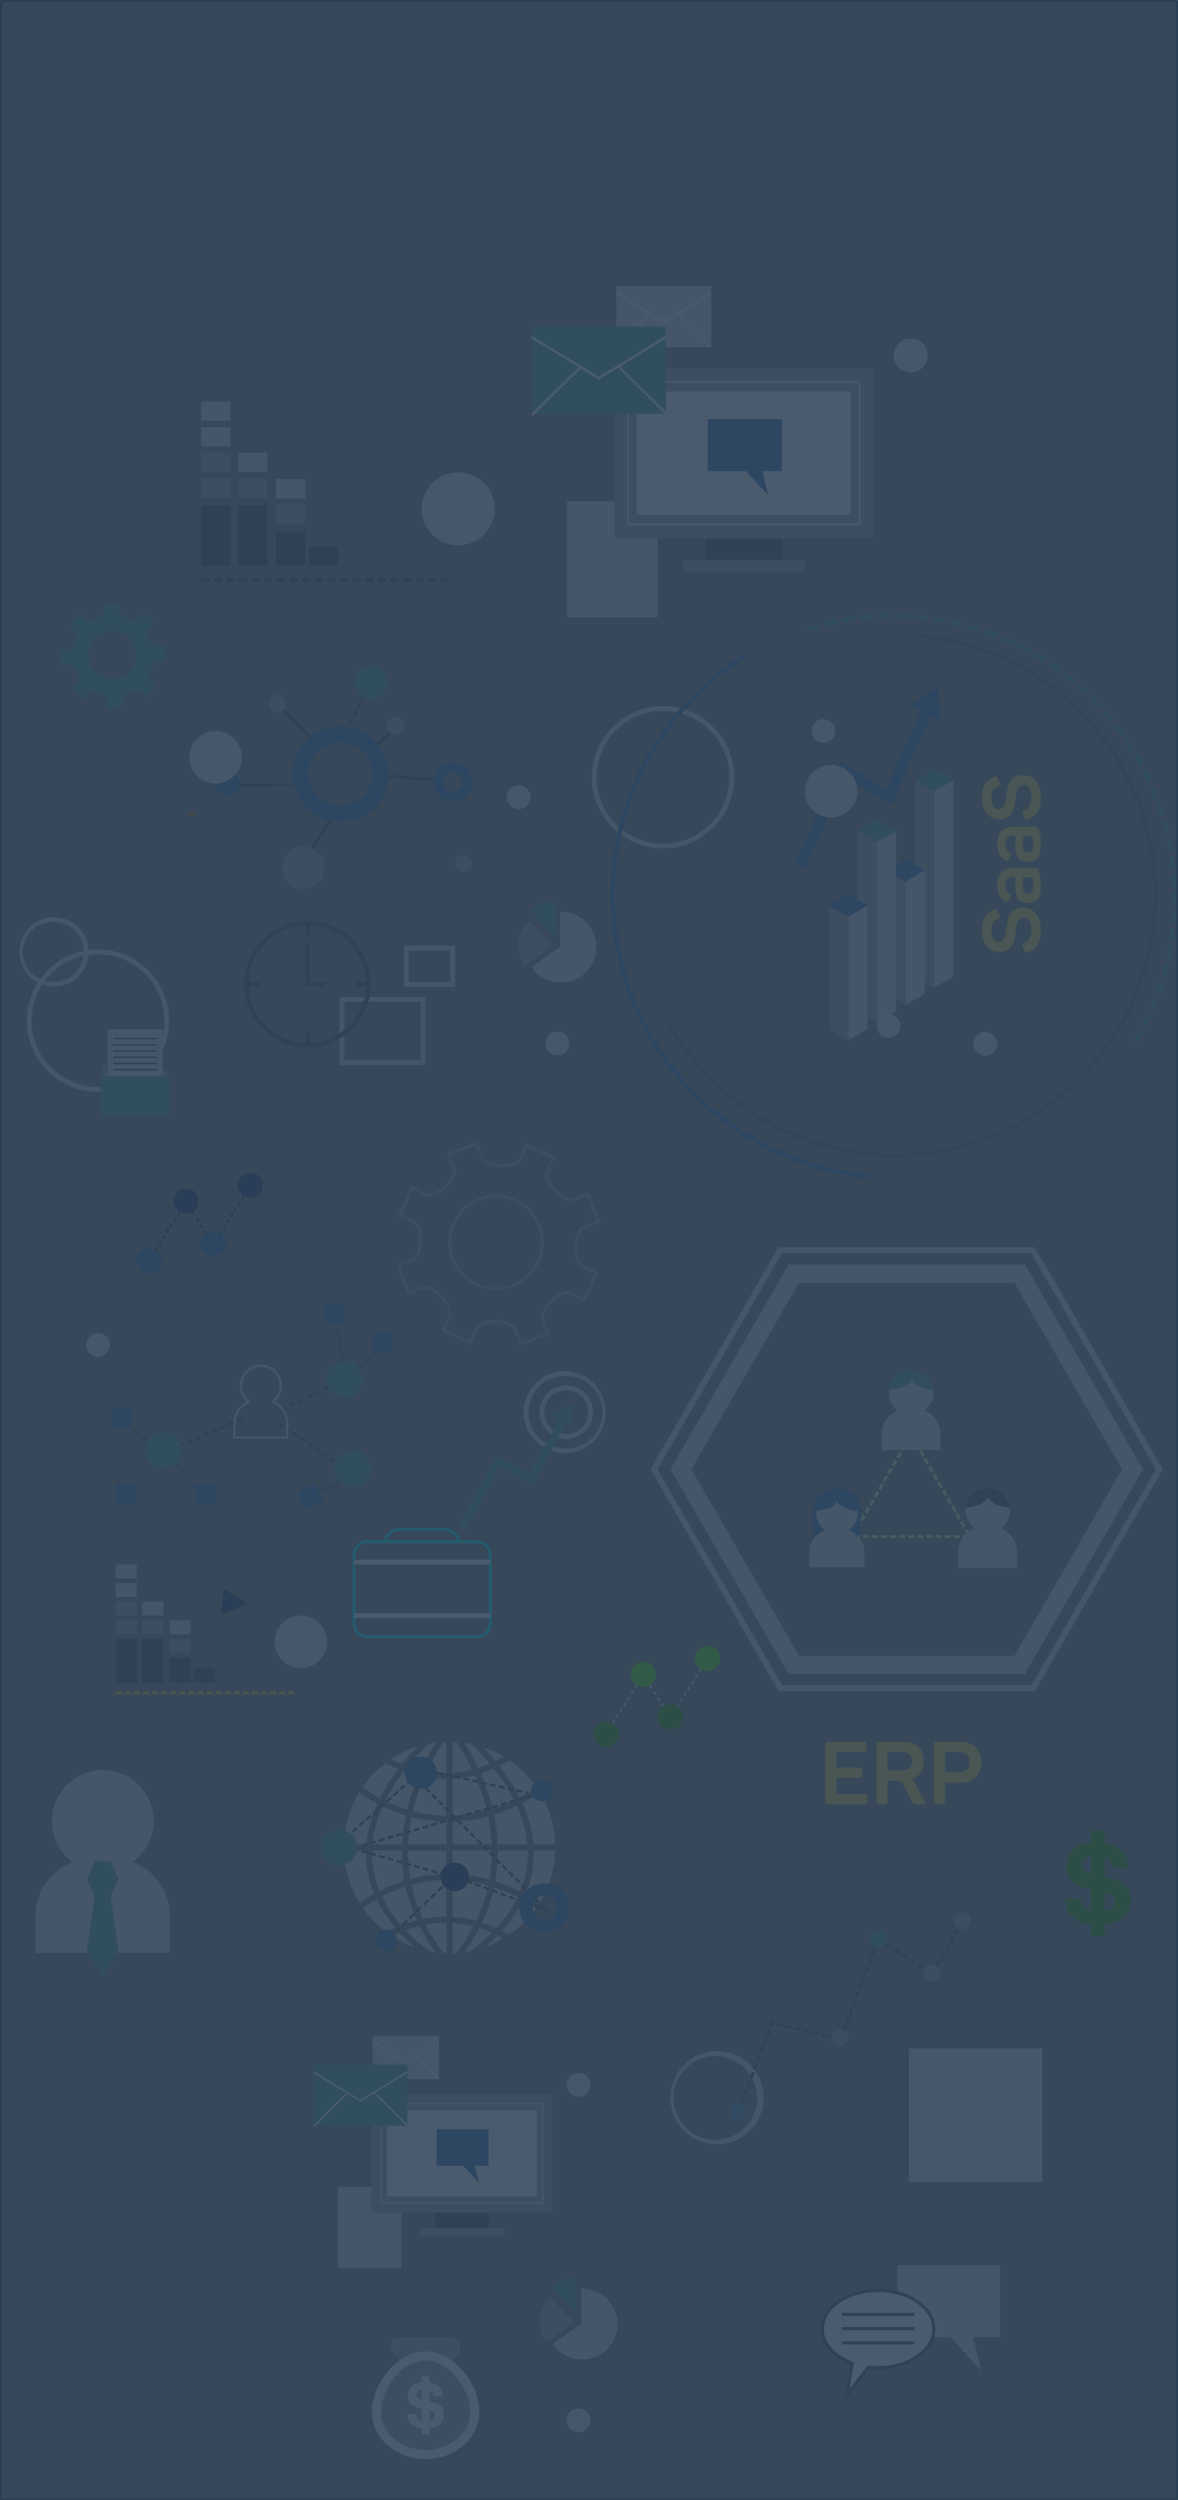
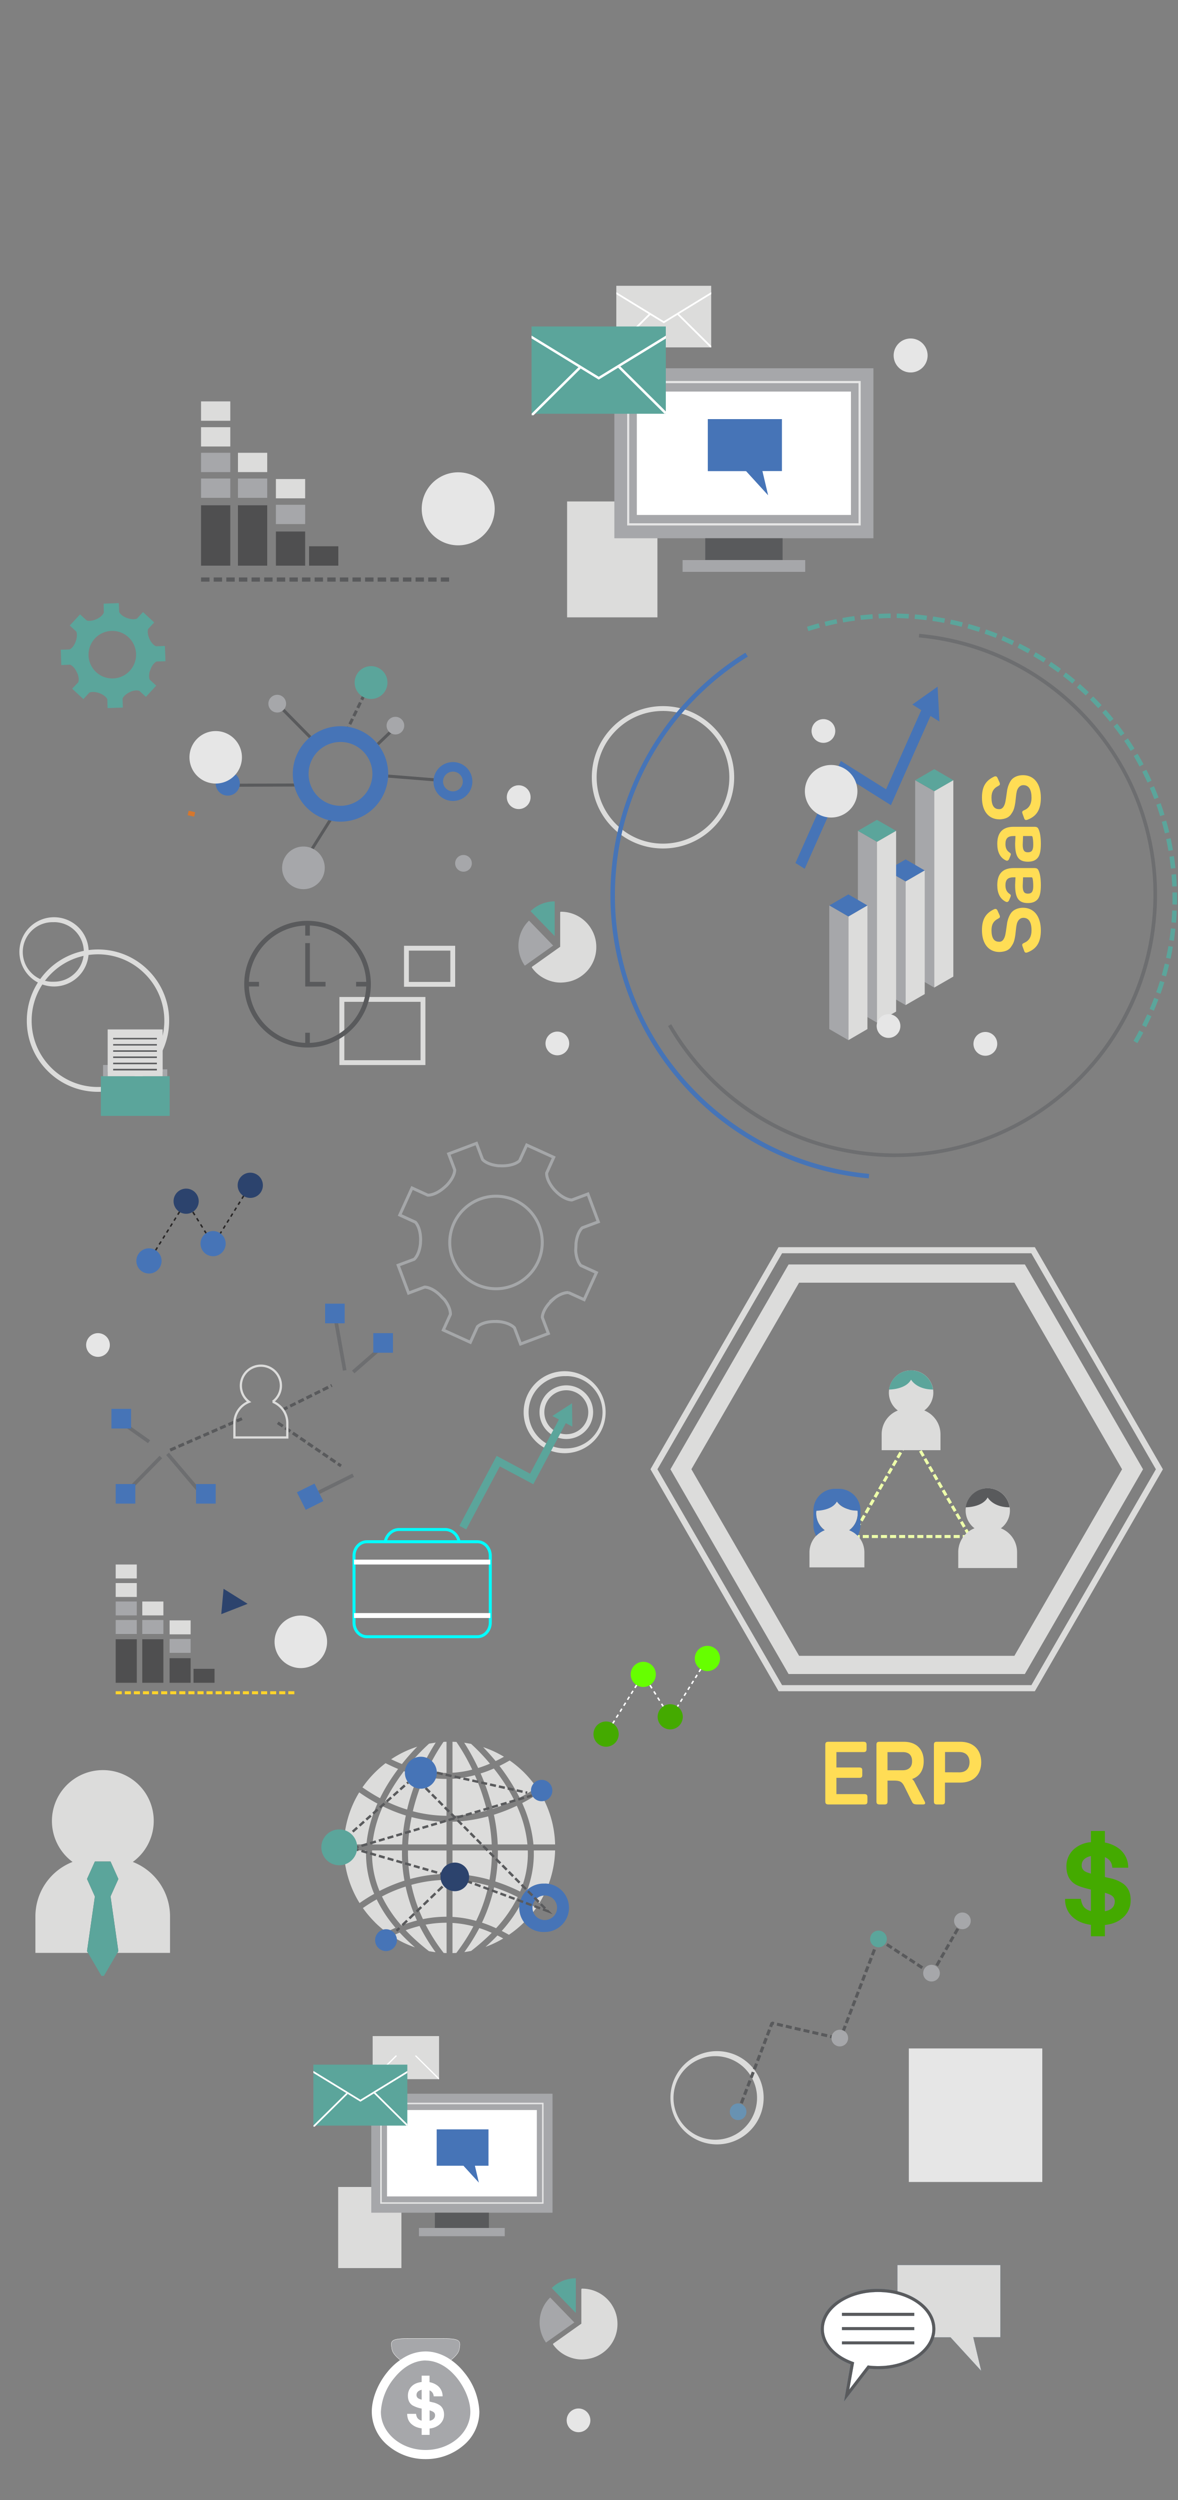
<svg xmlns="http://www.w3.org/2000/svg" width="616.14" height="1307.04" viewBox="0 0 163.02 345.82">
  <rect x="0" y="0" width="163.02" height="345.82" fill="#808080" stroke="none" />
  <defs>
    <clipPath id="f" clipPathUnits="userSpaceOnUse" />
    <clipPath id="g" clipPathUnits="userSpaceOnUse" />
    <clipPath id="a" clipPathUnits="userSpaceOnUse" />
    <clipPath id="b" clipPathUnits="userSpaceOnUse" />
    <clipPath id="c" clipPathUnits="userSpaceOnUse" />
    <clipPath id="d" clipPathUnits="userSpaceOnUse" />
    <clipPath id="e" clipPathUnits="userSpaceOnUse" />
    <clipPath id="n" clipPathUnits="userSpaceOnUse" />
    <clipPath id="h" clipPathUnits="userSpaceOnUse" />
    <clipPath id="i" clipPathUnits="userSpaceOnUse" />
    <clipPath id="j" clipPathUnits="userSpaceOnUse" />
    <clipPath id="k" clipPathUnits="userSpaceOnUse" />
    <clipPath id="l" clipPathUnits="userSpaceOnUse" />
    <clipPath id="m" clipPathUnits="userSpaceOnUse" />
    <clipPath id="o" clipPathUnits="userSpaceOnUse" />
    <clipPath id="p" clipPathUnits="userSpaceOnUse" />
    <clipPath id="q" clipPathUnits="userSpaceOnUse" />
    <clipPath id="r" clipPathUnits="userSpaceOnUse" />
    <clipPath id="s" clipPathUnits="userSpaceOnUse" />
  </defs>
  <g transform="translate(-3.44 90.76)">
    <path d="M11.95 2.6h29.8l14.9-25.8-14.9-25.81h-29.8l-14.9 25.8 14.9 25.8M43.2 5.12H10.5L-5.85-23.2 10.5-51.53h32.7L59.55-23.2 43.2 5.11" style="fill:#dcdcdb;fill-opacity:1;fill-rule:nonzero;stroke:none;stroke-width:.011" transform="translate(102.07 135.67)" />
    <path d="M9.6 6.66h34.5L61.33-23.2 44.09-53.08H9.6L-7.65-23.2 9.6 6.66m34.98.84H9.12L-8.61-23.2l.12-.22 17.6-30.5h35.47L62.3-23.2 44.58 7.5" style="fill:#dcdcdb;fill-opacity:1;fill-rule:nonzero;stroke:none;stroke-width:.011" transform="translate(102.07 135.67)" />
    <path d="m30.31 22.2-.9-.2.14-.62.9.2-.14.62" style="fill:#d5772e;fill-opacity:1;fill-rule:nonzero;stroke:none;stroke-width:.011" />
    <path d="m51.44 17.77-.37-.21.42-.73.34.2-.13-.22.37-.21.41.72-.36.21-.27-.47zm1.31.85-.42-.72.36-.21.42.72zm-1.94.24-.37-.21.42-.73.37.21zm2.57.85-.42-.73.36-.2.42.72zm-3.2.23-.36-.2.42-.73.36.2zm3.83.86-.42-.73.36-.2.42.72zm-4.46.23-.36-.2.42-.73.36.2zm5.09.86-.42-.73.36-.2.42.72zm-5.72.23-.36-.2.42-.73.36.2zm6.34.86-.41-.73.36-.2.42.72zm-6.97.23-.36-.2.42-.73.36.2zm7.6.86-.42-.73.37-.21.42.73zm-8.23.23-.36-.2.42-.74.36.21zm8.86.85-.42-.72.37-.21.41.72zm-9.48.24-.37-.21.42-.73.37.21zm10.11.85-.42-.72.36-.21.42.72zm-10.74.24-.37-.21.42-.73.37.21zm11.37.85-.42-.72.36-.21.42.72zm-12 .24-.36-.21.41-.73.37.21zm12.63.85-.42-.73.36-.2.42.72zm-13.26.24-.36-.21.42-.73.36.21zm13.89.85-.42-.73.36-.2.42.72zm-14.52.23-.36-.2.42-.73.36.2zm.23 1.2h-.84v-.13l-.02.02-.36-.2.42-.73.36.2-.24.42h.68zm1.25 0h-.83v-.42H46zm1.26 0h-.84v-.42h.84zm1.26 0h-.84v-.42h.84zm1.26 0h-.84v-.42h.84zm1.25 0h-.83v-.42h.83zm1.26 0h-.84v-.42h.84zm1.26 0h-.84v-.42h.84zm1.26 0h-.84v-.42h.84zm1.25 0h-.84v-.42h.84zm1.26 0h-.84v-.42h.84zm1.26 0h-.84v-.42h.84zm1.25 0H59v-.42h.62l-.37-.65.36-.2.42.72-.23.13h.03v.42" style="fill:#efa;fill-opacity:1;fill-rule:nonzero;stroke:none;stroke-width:.011" transform="translate(77.67 91.04)" />
    <path d="M53.67 13.3a3.07 3.07 0 0 0-1.82-5.55 3.08 3.08 0 0 0-1.83 5.55 3.53 3.53 0 0 0-2.24 3.29v2.2h8.14v-2.2c0-1.5-.94-2.78-2.25-3.3" style="fill:#dcdcdb;fill-opacity:1;fill-rule:nonzero;stroke:none;stroke-width:.011" transform="translate(77.67 91.04)" />
    <path d="M51.85 7.75a3.07 3.07 0 0 0-3.05 2.65c.07 0 2.3 0 3.05-1.37 0 0 .72 1.36 3.04 1.37a3.07 3.07 0 0 0-3.04-2.65" style="fill:#5ba59b;fill-opacity:1;fill-rule:nonzero;stroke:none;stroke-width:.011" transform="translate(77.67 91.04)" />
    <path d="M64.27 29.6a3.07 3.07 0 0 0-1.82-5.55 3.08 3.08 0 0 0-1.82 5.54 3.53 3.53 0 0 0-2.25 3.3v2.2h8.14v-2.2c0-1.5-.93-2.78-2.25-3.3" style="fill:#dcdcdb;fill-opacity:1;fill-rule:nonzero;stroke:none;stroke-width:.011" transform="translate(77.67 91.04)" />
    <path d="M62.45 24.05a3.07 3.07 0 0 0-3.04 2.64c.06 0 2.3.01 3.04-1.37 0 0 .72 1.37 3.04 1.37a3.07 3.07 0 0 0-3.04-2.64" style="fill:#595a5c;fill-opacity:1;fill-rule:nonzero;stroke:none;stroke-width:.011" transform="translate(77.67 91.04)" />
    <path d="M44.46 30.62a3.4 3.4 0 0 0-1.17-.77 2.88 2.88 0 0 0 1.14-2.73c-.36 0-2.2-.1-2.84-1.26-.64 1.16-2.48 1.25-2.84 1.26a2.88 2.88 0 0 0 1.15 2.72 3.32 3.32 0 0 0-2.11 3.1V35h7.6v-2.07c0-.9-.35-1.71-.93-2.3" style="fill:#dcdcdb;fill-opacity:1;fill-rule:nonzero;stroke:none;stroke-width:.011" transform="translate(77.67 91.04)" />
    <path d="M38.34 27.11v2.09c0 .52.14 1.02.38 1.44.33-.33.72-.6 1.16-.77a2.87 2.87 0 0 1-1.14-2.7c.36-.01 2.19-.1 2.83-1.26v-1.78h-.24a2.98 2.98 0 0 0-2.99 2.98m3.51-2.98h-.28v.47h.05-.05v.09h.02-.02v1.22l.02-.03v.01s.47.76 1.69 1.1l.02.02a3.3 3.3 0 0 0 .78.13l.34.02h.02a2.87 2.87 0 0 1-1.14 2.71c.44.17.83.44 1.16.77.24-.43.38-.92.38-1.45v-2.08a2.98 2.98 0 0 0-2.98-2.98" style="fill:#4674b7;fill-opacity:1;fill-rule:nonzero;stroke:none;stroke-width:.011" transform="translate(77.67 91.04)" />
    <path d="M69.75 87.06a6.4 6.4 0 1 1 5.3-11.63 6.4 6.4 0 0 1-5.3 11.63zm12.37.97 2.16.98 1.7-3.74-2.16-.99s-.63-.58-.71-2.1c.02-.3.04-.6.04-.91.16-1.63.87-2.2.87-2.2l2.22-.83-1.44-3.85-2.22.83s-.95.04-2.17-1.15l-.27-.28c-1.16-1.34-1.05-2.3-1.05-2.3l.98-2.17-3.74-1.7-.98 2.16s-.66.72-2.43.72l-.4-.01h-.1c-1.63-.16-2.2-.87-2.2-.87l-.84-2.23-3.85 1.45.84 2.22s.04.95-1.15 2.17l-.29.26c-1.33 1.16-2.3 1.06-2.3 1.06l-2.17-.99-1.7 3.74 2.16.99s.72.66.73 2.43l-.02.4v.1c-.16 1.63-.87 2.2-.87 2.2l-2.22.83 1.44 3.85 2.22-.83s.95-.04 2.17 1.15c.18.2.36.39.56.57.93 1.2.84 2.06.84 2.06l-.98 2.16 3.74 1.7.98-2.16s.76-.83 2.83-.71v-.01c1.7.13 2.3.88 2.3.88l.84 2.23 3.85-1.45-.84-2.22s-.05-1.13 1.5-2.5h-.04c1.26-1.05 2.17-.94 2.17-.94" style="fill:none;fill-opacity:1;fill-rule:nonzero;stroke:#a5a7a9;stroke-width:.411;stroke-dasharray:none;stroke-opacity:1" />
    <path d="M16.85 2.3a3.29 3.29 0 1 1 4.49-4.8 3.29 3.29 0 0 1-4.49 4.8zm5.88 2.5.9.83 1.43-1.55-.9-.83s-.2-.39 0-1.14c.07-.15.12-.3.17-.44.35-.77.78-.93.78-.93L26.34.7l-.08-2.11-1.22.04s-.47-.14-.87-.92a5.53 5.53 0 0 0-.08-.18c-.35-.84-.14-1.3-.14-1.3l.83-.89-1.55-1.44-.83.9s-.44.24-1.3-.05a5.5 5.5 0 0 0-.2-.07l-.05-.02c-.76-.34-.92-.78-.92-.78l-.05-1.22-2.1.08.03 1.22s-.13.47-.91.87l-.18.08c-.84.35-1.3.14-1.3.14l-.9-.83-1.43 1.54.9.83s.24.44-.05 1.3l-.07.2-.02.05c-.34.77-.78.93-.78.93l-1.22.04.07 2.12 1.22-.05s.47.14.87.92l.18.37c.26.74.08 1.14.08 1.14l-.84.89 1.55 1.44.83-.9s.5-.27 1.5.12c.8.34.98.8.98.8l.04 1.22 2.11-.07-.04-1.23s.16-.55 1.14-.97h-.02c.78-.31 1.2-.11 1.2-.11" style="fill:#5ba59b;fill-opacity:1;fill-rule:nonzero;stroke:none;stroke-width:.011" />
    <path d="M163.04 68.16a25.4 25.4 0 0 0 2.5 3.91l.4.02v-4.2c-.96 0-1.93.09-2.9.27m-2.76.77c.94.99 2.01 1.96 3.23 2.9l.91.14a25.86 25.86 0 0 1-2.22-3.63c-.63.16-1.27.35-1.92.59m5.65-6.97a19.1 19.1 0 0 0-4.86.69c.34 1.62.87 3.2 1.6 4.74 1.09-.22 2.18-.33 3.26-.33v-5.1m-7.56 7.77c1 .66 2.07 1.18 3.2 1.57a26.34 26.34 0 0 1-2.12-2.05l-1.08.48M165.93 48h-.05c-1 0-2-.1-3.02-.29a28.92 28.92 0 0 0-1.59 4.76 19.16 19.16 0 0 0 4.66.63V48m-2.72-1.07c.91.16 1.82.24 2.72.24v-4.31c-.14 0-.28 0-.42.02a29.1 29.1 0 0 0-2.3 4.05m2.72 14.2V57.9h-5.33a22.07 22.07 0 0 0 .31 3.94 20 20 0 0 1 5.02-.7m0-7.21a19.92 19.92 0 0 1-4.83-.65 24.57 24.57 0 0 0-.48 3.78h5.31v-3.13m-6.13 3.13c.05-1.32.22-2.66.5-4a21.66 21.66 0 0 1-3.19-1.27l-.33.8c-.6 1.5-.96 3-1.1 4.47h4.11m16.9-9.93c-.63-.62-1.3-1.19-2.02-1.68-.47.27-.94.52-1.41.75a28.6 28.6 0 0 1 2.79 4.39 20.63 20.63 0 0 0 2.34-1.41c-.5-.73-1.07-1.41-1.7-2.05m-21.06 11.53c.04 1.66.38 3.27 1.03 4.84a21.85 21.85 0 0 1 3.45-1.43 21.2 21.2 0 0 1-.34-4.18h-4.14v.77m7.89-15.54c-.31.28-1.55 1.4-2.94 3.12.6.2 1.2.38 1.8.52a29.23 29.23 0 0 1 2.06-3.79l-.92.15m-3.25 19.77c-1.1.35-2.2.8-3.27 1.37a17.82 17.82 0 0 0 2.68 4c.73-.27 1.45-.5 2.16-.68a22.77 22.77 0 0 1-1.57-4.7m.21-10.64.1-.43c.4-1.59.92-3.03 1.45-4.28-.65-.16-1.32-.36-2-.6l-.51.7c-.8 1.13-1.5 2.27-2.06 3.41 1 .49 2 .89 3.02 1.2m-1.62-5.11.37-.51a24.1 24.1 0 0 1-1.73-.8 14.95 14.95 0 0 0-3.2 3.35c.8.55 1.6 1.05 2.43 1.5.58-1.2 1.3-2.38 2.13-3.54m-2.85 5.15c.11-.3.23-.58.36-.87-.85-.45-1.69-.97-2.52-1.55a14.51 14.51 0 0 0-2.12 7.2h3.12c.14-1.57.53-3.18 1.16-4.78m2.26-7c.5.24 1 .46 1.49.66.79-1 1.53-1.8 2.12-2.4-1.28.41-2.5 1-3.61 1.74m-2.35 18.62a14.3 14.3 0 0 1-1.12-6.01h-3.07c.07 2.6.82 5.1 2.17 7.28a23.3 23.3 0 0 1 2.02-1.27m.08 3.91c.5.5 1.04.96 1.6 1.38.42-.21.85-.41 1.27-.6a18.53 18.53 0 0 1-2.6-3.93c-.65.36-1.28.76-1.91 1.2a15.2 15.2 0 0 0 1.65 1.95m11.28 4.26c.91-1.2 1.7-2.42 2.36-3.68a14.88 14.88 0 0 0-2.89-.47v4.17l.53-.02m5.69-2.42c-.51.54-1.06 1.06-1.65 1.58.85-.3 1.67-.7 2.45-1.16-.26-.15-.53-.28-.8-.42m-2.51-1.02a25.96 25.96 0 0 1-2.07 3.32c.32-.04.63-.1.94-.16 1.06-.82 2-1.65 2.85-2.5-.58-.26-1.15-.48-1.72-.66m-.44-.99a22.03 22.03 0 0 0 1.7-4.89l-.55-.14a20.43 20.43 0 0 0-4.42-.64v5.12a14.42 14.42 0 0 1 3.27.55m7.98-8.97a14.33 14.33 0 0 1-1.15 5.3c.87.47 1.53.9 1.93 1.19a14.5 14.5 0 0 0 2.17-7.27h-2.95v.78m2.95-1.61c-.07-2.58-.8-5.04-2.12-7.19a21 21 0 0 1-2.43 1.47l.4.94c.62 1.6 1.01 3.2 1.15 4.78h3m-7.39 11.96c.33.17.67.35 1 .54a14.84 14.84 0 0 0 3.77-3.7c-.37-.27-1-.68-1.83-1.13a18.92 18.92 0 0 1-2.94 4.3m-6.81-7.89a21.25 21.25 0 0 1 5.12.8l.07-.44c.19-1.19.27-2.4.26-3.61h-5.45v3.25m10.37-4.08a16.38 16.38 0 0 0-1.47-5.35c-.9.43-1.97.87-3.17 1.24.3 1.38.47 2.75.53 4.11h4.1m.06.83h-4.14a23.03 23.03 0 0 1-.36 4.29c1.32.42 2.48.92 3.44 1.4a13.5 13.5 0 0 0 1.06-5.7M172.52 63c-.37 1.67-.93 3.3-1.68 4.88.65.21 1.3.47 1.95.77a18.3 18.3 0 0 0 2.99-4.31c-.92-.46-2.02-.94-3.26-1.35m-.29-11.19.08.34c1.12-.36 2.13-.77 3-1.18a24.53 24.53 0 0 0-2.83-4.4c-.6.26-1.22.5-1.83.68a30.03 30.03 0 0 1 1.58 4.57M171 43.6c.48.5 1.08 1.15 1.73 1.93.38-.18.77-.38 1.15-.6-.91-.54-1.88-1-2.89-1.33m-3.97 3.53c.82-.07 1.65-.2 2.47-.42a27.12 27.12 0 0 0-2.19-3.83l-.54-.02v4.28l.26-.01m4.92-1.24a27.14 27.14 0 0 0-2.61-2.74l-.95-.16c.47.73 1.2 1.93 1.93 3.5.54-.17 1.08-.37 1.63-.6m-5.18 2.08v5.12a20.43 20.43 0 0 0 4.75-.72l-.08-.33c-.43-1.7-1-3.25-1.58-4.56a15.71 15.71 0 0 1-3.09.5m0 5.94v3.14h5.43a24.7 24.7 0 0 0-.5-3.88l-.27.07c-1.56.4-3.11.63-4.66.67" style="fill:#dcdcdb;fill-opacity:1;fill-rule:nonzero;stroke:none;stroke-width:.011" transform="translate(-100.7 107.3)" />
    <path d="M723.01 152.89a6.85 6.85 0 1 1 0-13.7v13.7" clip-path="url(#a)" style="fill:#4674b7;fill-opacity:1;fill-rule:nonzero;stroke:none;stroke-width:.035" transform="matrix(0 0 0 0 -171.72 107.3)" />
    <path d="M708.1 222.45a4.68 4.68 0 1 1 0-9.37v9.37" clip-path="url(#b)" style="fill:#4674b7;fill-opacity:1;fill-rule:nonzero;stroke:none;stroke-width:.035" transform="matrix(0 0 0 0 -171.72 107.3)" />
    <path d="M775.18 158.23a4.57 4.57 0 1 1 0-9.14v9.14" clip-path="url(#c)" style="fill:#4674b7;fill-opacity:1;fill-rule:nonzero;stroke:none;stroke-width:.035" transform="matrix(0 0 0 0 -171.72 107.3)" />
    <path d="M179.53 67.52a1.7 1.7 0 1 1 0-3.4 1.7 1.7 0 0 1 0 3.4zm0-5.04a3.35 3.35 0 1 0 0 6.69 3.35 3.35 0 0 0 0-6.7" style="fill:#4674b7;fill-opacity:1;fill-rule:nonzero;stroke:none;stroke-width:.011" transform="translate(-100.7 107.3)" />
    <path d="M776.14 210.84a6.94 6.94 0 1 1 0-13.88v-3.42a10.36 10.36 0 1 0 0 20.72v-3.42" clip-path="url(#d)" style="fill:#2c436d;fill-opacity:1;fill-rule:nonzero;stroke:none;stroke-width:.035" transform="matrix(0 0 0 0 -171.72 107.3)" />
    <path d="m160.58 48.75-.22-.25.15-.14.22.25zm-.94.83-.22-.25.63-.56.22.26zm-.94.84-.22-.25.63-.56.22.25zm-.94.83-.22-.25.62-.56.23.25zm-.94.83-.22-.25.63-.55.22.25zm-.94.84-.22-.25.62-.56.23.25zm-.94.83-.22-.25.62-.55.23.25zm-.94.84-.22-.25.62-.56.23.25zm-.94.83-.22-.25.62-.55.22.25-.62.55m10.45-5.45-.59-.6.24-.24.59.6zm.89.89-.6-.6.24-.23.6.6zm.88.89-.59-.6.24-.23.59.6zm.89.9-.6-.6.25-.24.59.6zm.88.88-.59-.59.24-.24.6.6zm.89.9-.6-.6.25-.23.59.6zm.89.89-.6-.6.24-.23.6.6zm.88.9-.59-.6.24-.24.59.6zm.89.88-.6-.6.24-.23.6.6zm.88.9-.59-.6.24-.23.6.59zm.89.89-.6-.6.25-.23.59.6zm.88.9-.59-.6.24-.24.6.6zm.89.88-.6-.6.25-.23.59.6zm.88.9-.59-.6.24-.24.6.6zm.9.89-.6-.6.24-.23.59.6zm-6.52.1-.72-.27.12-.31.71.26zm1.18.43-.79-.29.12-.31.78.29zm6.22.36-.6-.6.24-.23.6.6zm-5.05.08-.78-.3.12-.3.78.29zm1.18.44-.78-.3.11-.3.79.28zm4.75.37-.59-.6.24-.23.6.6zm-3.57.06-.78-.29.11-.31.79.29zm1.18.44-.78-.29.11-.31.79.29zm3.28.4-.6-.6.25-.24.59.6zm-2.1.04-.79-.3.12-.3.79.28zm1.18.44-.79-.3.12-.31.78.3zm1.18.43-.79-.29.12-.31.78.29zm1.78.66-1.39-.51.11-.3-.47-.47.24-.23.6.6-.17.16.43.16.03-.03.62.62m-21.48 2.42-.23-.25.39-.37.23.24-.39.38m6.69-6.43-.23-.25.18-.17.23.25zm-.98.94-.23-.24.65-.63.24.24zm-.98.94-.23-.24.65-.63.23.24zm-.98.94-.23-.24.65-.63.23.25zm-.98.95-.23-.25.65-.62.23.24zm-.98.94-.24-.24.66-.63.23.24zm-.98.94-.24-.24.66-.63.23.24-.65.63m6.26-6.03-.22-.24.38-.37.24.24-.4.37M153.7 58l-.8-.23.1-.32.8.23zm1.22.35-.81-.23.1-.33.8.23zm1.2.34-.8-.23.1-.32.8.23zm1.21.35-.8-.23.09-.33.8.23zm1.21.34-.8-.23.09-.32.8.23zm1.21.35-.8-.23.09-.32.8.23zm1.2.34-.8-.23.1-.32.8.23zm1.22.35-.8-.23.08-.32.81.23zm1.2.35-.8-.24.1-.32.8.23zm1.22.34-.81-.23.1-.32.8.23zm.8.23-.4-.11.1-.33.39.12-.1.32m-.01-13.85-.82-.18.07-.33.82.18zm1.23.27-.82-.18.07-.33.82.18zm1.22.27-.81-.18.07-.33.82.18zm1.23.27-.82-.18.08-.33.81.18zm1.23.27-.82-.18.07-.33.82.19zm1.23.27-.82-.18.07-.32.82.18zm1.22.28-.81-.18.07-.33.82.18zm1.23.27-.82-.18.08-.33.82.18zm1.23.27-.82-.18.07-.33.82.18zm1.23.27-.82-.18.07-.33.82.18zm.64.14-.23-.05.07-.33.24.06-.08.32" style="fill:#595a5c;fill-opacity:1;fill-rule:nonzero;stroke:none;stroke-width:.011" transform="translate(-100.7 107.3)" />
    <path d="m177.11 50.65-.1-.32.69-.2.1.32zm-1.2.35-.1-.32.8-.24.1.33zm-1.21.36-.1-.32.8-.24.1.32zm-1.2.36-.1-.33.8-.23.1.32zm-1.21.35-.1-.32.8-.24.1.32zm-1.2.36-.1-.32.8-.24.1.32zm-1.21.35-.1-.32.8-.23.1.32zm-1.21.36-.1-.32.8-.24.1.32zm-1.2.36-.1-.33.8-.23.1.32zm-1.21.35-.1-.32.8-.24.1.33zm-1.2.36-.1-.32.8-.24.1.32zm-1.21.35-.1-.32.8-.23.1.32zm-1.2.36-.1-.32.8-.24.1.32zm-1.21.36-.1-.32.8-.24.1.32zm-1.21.35-.1-.32.8-.24.1.33zm-1.2.36-.1-.32.8-.24.1.32zm-1.21.35-.1-.32.8-.23.1.32zm-1.2.36-.1-.32.8-.24.1.32zm-1.21.36-.1-.32.8-.24.1.32zm-1.2.35-.1-.32.8-.24.1.33zm-1.22.36-.1-.32.81-.24.1.32-.8.24" style="fill:#595a5c;fill-opacity:1;fill-rule:nonzero;stroke:none;stroke-width:.011" transform="translate(-100.7 107.3)" />
    <path d="M162.38 44.93a2.21 2.21 0 1 0 0 4.42 2.21 2.21 0 0 0 0-4.42m-4.82 23.86a1.51 1.51 0 1 0 0 3.02 1.51 1.51 0 0 0 0-3.02m21.66-20.66a1.48 1.48 0 1 0 0 2.95 1.48 1.48 0 0 0 0-2.95" style="fill:#4674b7;fill-opacity:1;fill-rule:nonzero;stroke:none;stroke-width:.011" transform="translate(-100.7 107.3)" />
    <path d="M167.08 59.57a1.98 1.98 0 1 0 0 3.96 1.98 1.98 0 0 0 0-3.96" style="fill:#2c436d;fill-opacity:1;fill-rule:nonzero;stroke:none;stroke-width:.011" transform="translate(-100.7 107.3)" />
    <path d="M151.09 54.98a2.48 2.48 0 1 0 0 4.96 2.48 2.48 0 0 0 0-4.96" style="fill:#5ba59b;fill-opacity:1;fill-rule:nonzero;stroke:none;stroke-width:.011" transform="translate(-100.7 107.3)" />
    <path d="M688.04 185.72a7.68 7.68 0 1 1 0-15.36v15.36" clip-path="url(#e)" style="fill:#355c57;fill-opacity:1;fill-rule:nonzero;stroke:none;stroke-width:.035" transform="matrix(0 0 0 0 -171.72 107.3)" />
    <path d="m149.43 104.23-.35-.22 3.66-5.82.36.22-3.67 5.82m9.37-14.94-.28-.3 2.25-2.16.29.3-2.25 2.16m-2.18-6.19-.38-.2.37-.75.37.19zm-.55 1.12-.38-.18.37-.75.37.18zm-.55 1.13-.38-.18.37-.75.38.18zm-.55 1.13-.38-.18.37-.75.38.18zm-.53 1.1-.38-.18.35-.72.38.18-.35.72m-5.3.74-5-5.07.3-.3 5 5.08-.3.3m-10.01 6.7v-.42l9.23-.03V95l-9.23.03m27.92-.7-7-.56.03-.42 7 .56-.03.42" style="fill:#595a5c;fill-opacity:1;fill-rule:nonzero;stroke:none;stroke-width:.011" transform="translate(-102.94 -76.97)" />
    <path d="M153.5 97.67a4.41 4.41 0 1 1 0-8.83 4.41 4.41 0 0 1 0 8.83zm0-11.01a6.6 6.6 0 1 0 0 13.2 6.6 6.6 0 0 0 0-13.2" style="fill:#4674b7;fill-opacity:1;fill-rule:nonzero;stroke:none;stroke-width:.011" transform="translate(-102.94 -76.97)" />
    <path d="M695.53 302.55a13.67 13.67 0 1 0 0-27.34v-6.77a20.43 20.43 0 1 1 0 40.88v-6.77" clip-path="url(#f)" style="fill:#2c436d;fill-opacity:1;fill-rule:nonzero;stroke:none;stroke-width:.035" transform="matrix(0 0 0 0 -173.96 -76.97)" />
    <path d="M169.06 95.67a1.36 1.36 0 1 1 0-2.73 1.36 1.36 0 0 1 0 2.73zm0-4.05a2.69 2.69 0 1 0 0 5.38 2.69 2.69 0 0 0 0-5.38" style="fill:#4674b7;fill-opacity:1;fill-rule:nonzero;stroke:none;stroke-width:.011" transform="translate(-102.94 -76.97)" />
    <path d="M743.73 297.72a5.58 5.58 0 0 0 0-11.15v-2.75a8.33 8.33 0 0 1 0 16.66v-2.76" clip-path="url(#g)" style="fill:#2c436d;fill-opacity:1;fill-rule:nonzero;stroke:none;stroke-width:.035" transform="matrix(0 0 0 0 -173.96 -76.97)" />
    <path d="M157.73 78.35a2.27 2.27 0 1 0 0 4.54 2.27 2.27 0 0 0 0-4.54" style="fill:#5ba59b;fill-opacity:1;fill-rule:nonzero;stroke:none;stroke-width:.011" transform="translate(-102.94 -76.97)" />
    <path d="M148.37 103.3a2.95 2.95 0 1 0 0 5.9 2.95 2.95 0 0 0 0-5.9m-2.4-19.76a1.22 1.22 0 1 0-2.45 0 1.22 1.22 0 0 0 2.45 0m15.13 1.82a1.22 1.22 0 1 0 0 2.44 1.22 1.22 0 0 0 0-2.44" style="fill:#a6a7aa;fill-opacity:1;fill-rule:nonzero;stroke:none;stroke-width:.011" transform="translate(-102.94 -76.97)" />
    <path d="M137.9 92.92a1.67 1.67 0 1 0 0 3.34 1.67 1.67 0 0 0 0-3.34" style="fill:#4674b7;fill-opacity:1;fill-rule:nonzero;stroke:none;stroke-width:.011" transform="translate(-102.94 -76.97)" />
    <path d="M170.1 104.55a1.15 1.15 0 1 0 .84 2.15 1.15 1.15 0 0 0-.84-2.15" style="fill:#a6a7aa;fill-opacity:1;fill-rule:nonzero;stroke:none;stroke-width:.011" transform="translate(-102.94 -76.97)" />
    <path d="M163.04 110.1a5.78 5.78 0 1 0 .01 11.55 5.78 5.78 0 0 0-.01-11.55zm0 12.2a6.45 6.45 0 1 1 .02-12.9 6.45 6.45 0 0 1-.02 12.9" style="fill:#dcdcdb;fill-opacity:1;fill-rule:nonzero;stroke:none;stroke-width:.011" transform="translate(-60.38 83.55)" />
    <path d="m196.76 92.21-.37-.2.42-.73.36.2zm-.63 1.1-.36-.22.42-.72.36.2zm-.62 1.08-.37-.2.42-.73.36.2zm-9.43.2-.7-.46.23-.35.7.46zm-.9.43-.39-.15.3-.78.4.15zm1.95.26-.7-.46.23-.35.7.46zm7.75.2-.36-.2.41-.73.37.2zm-6.7.5-.7-.47.23-.35.7.46zm-3.45.22-.39-.15.3-.79.4.15zm9.53.37-.37-.2.42-.73.36.2zm-5.02.09-.7-.46.22-.35.7.46zm1.05.69-.7-.46.23-.35.7.46zm-6 .02-.4-.15.3-.78.4.15zm9.34.3-.36-.21.41-.73.37.2zm-2.3.37-.7-.46.24-.35.7.46zm-7.5.5-.4-.15.31-.78.4.15zm8.56.19-.7-.46.23-.35.7.46zm.62.02-.37-.2.42-.73.36.2zm-9.63.97-.39-.15.3-.79.4.15zm-.45 1.17-.39-.15.3-.78.4.15zm-.45 1.18-.39-.15.3-.79.4.15zm-.45 1.17-.39-.15.3-.78.4.15zm-.45 1.17-.39-.15.3-.78.4.15zm-.45 1.18-.39-.15.3-.79.4.15zm-9.02.48-.81-.2.09-.4.82.19zm-1.45.05-.4-.15.2-.53.25-.13.27.07-.1.4-.08-.02zm2.68.23-.82-.2.1-.4.81.19zm1.22.28-.81-.19.09-.4.82.18zm6.12.13-.39-.15.3-.78.4.15zm-4.9.15-.8-.19.08-.4.82.18zm1.23.28-.81-.19.09-.4.82.18zm-6.8.1-.4-.15.3-.78.4.15zm8.03.18-.82-.19.1-.4.81.18zm1.22.28-.81-.18.1-.41.8.18zm.6.14-.19-.04.06-.23-.02-.01.05-.12v-.05h.01l.17-.44.4.15-.24.6zm-10.3.58-.4-.15.3-.79.4.15zm-.45 1.17-.4-.15.3-.78.4.15zm-.45 1.17-.4-.15.3-.78.4.15zm-.45 1.18-.4-.15.3-.78.4.15zm-.45 1.17-.4-.15.3-.78.4.15zm-.45 1.18-.4-.15.3-.79.4.15zm-.45 1.17-.4-.15.3-.78.4.15zm-.45 1.18-.4-.16.3-.78.4.15zm-.45 1.17-.4-.15.3-.78.4.15-.3.78" style="fill:#595a5c;fill-opacity:1;fill-rule:nonzero;stroke:none;stroke-width:.011" transform="translate(-60.38 83.55)" />
    <path d="M208.06 127.5h-18.47v-18.47h18.47v18.47" style="fill:#e6e6e6;fill-opacity:1;fill-rule:nonzero;stroke:none;stroke-width:.011" transform="translate(-60.38 83.55)" />
    <path d="M165.55 116.71a1.15 1.15 0 1 0 .83 2.15 1.15 1.15 0 0 0-.83-2.15" style="fill:#6892b2;fill-opacity:1;fill-rule:nonzero;stroke:none;stroke-width:.011" transform="translate(-60.38 83.55)" />
    <path d="M179.62 106.52a1.15 1.15 0 1 0 .83 2.15 1.15 1.15 0 0 0-.83-2.15" style="fill:#a6a7aa;fill-opacity:1;fill-rule:nonzero;stroke:none;stroke-width:.011" transform="translate(-60.38 83.55)" />
    <path d="M184.97 92.81a1.15 1.15 0 1 0 .84 2.15 1.15 1.15 0 0 0-.84-2.15" style="fill:#5ba59b;fill-opacity:1;fill-rule:nonzero;stroke:none;stroke-width:.011" transform="translate(-60.38 83.55)" />
    <path d="M192.31 97.54a1.15 1.15 0 1 0 .84 2.15 1.15 1.15 0 0 0-.84-2.15m5.77-6.58a1.15 1.15 0 1 0-2.15.84 1.15 1.15 0 0 0 2.15-.84" style="fill:#a6a7aa;fill-opacity:1;fill-rule:nonzero;stroke:none;stroke-width:.011" transform="translate(-60.38 83.55)" />
    <path d="M190.28 67.82a3.04 3.04 0 1 0 0 6.08 3.04 3.04 0 0 0 0-6.08zm0 6.74a3.7 3.7 0 1 1 0-7.42 3.7 3.7 0 0 1 0 7.42" style="fill:#dcdcdb;fill-opacity:1;fill-rule:nonzero;stroke:none;stroke-width:.011" transform="translate(-108.47 33.72)" />
    <path d="M190.28 65.87a5 5 0 1 0 .01 9.99 5 5 0 0 0 0-10zm0 10.65a5.67 5.67 0 1 1 .01-11.33 5.67 5.67 0 0 1 0 11.33" style="fill:#dcdcdb;fill-opacity:1;fill-rule:nonzero;stroke:none;stroke-width:.011" transform="translate(-108.47 33.72)" />
    <path d="m189.71 70.5-1.36.88.91.48-4 7.5-4.62-2.46-5.16 9.67.95.5 4.65-8.72 4.51 2.4.12.07 4.5-8.45.9.48-.02-1.62-.02-1.61-1.36.88" style="fill:#5ba59b;fill-opacity:1;fill-rule:nonzero;stroke:none;stroke-width:.011" transform="translate(-108.47 33.72)" />
    <path d="M29.54 39.51a8.08 8.08 0 0 0-5.15-7.53 7.02 7.02 0 0 0-4.17-12.7 7.04 7.04 0 0 0-4.17 12.7 8.08 8.08 0 0 0-5.14 7.53v5.05h7.28l-.14-.24 1.09-7.56-1.09-2.42 1.09-2.42h2.17l1.08 2.42-1.08 2.42 1.08 7.56-.14.24h7.29v-5.05" style="fill:#dcdcdb;fill-opacity:1;fill-rule:nonzero;stroke:none;stroke-width:.011" transform="translate(-2.57 134.8)" />
    <path d="m21.3 36.76 1.1-2.42-1.1-2.42h-2.16l-1.09 2.42 1.09 2.42-1.09 7.56.14.24 1.86 3.18h.34l1.86-3.18.14-.24-1.08-7.56" style="fill:#5ba59b;fill-opacity:1;fill-rule:nonzero;stroke:none;stroke-width:.011" transform="translate(-2.57 134.8)" />
    <path d="M17 41.24c-2.45 0-4.76.96-6.49 2.69a9.12 9.12 0 0 0-2.69 6.49c0 2.45.96 4.75 2.69 6.49A9.12 9.12 0 0 0 17 59.59c2.45 0 4.75-.95 6.49-2.68a9.12 9.12 0 0 0 2.69-6.5 9.1 9.1 0 0 0-2.7-6.48A9.12 9.12 0 0 0 17 41.24zm0 19.02a9.78 9.78 0 0 1-6.96-2.88 9.78 9.78 0 0 1-2.89-6.96c0-2.63 1.03-5.1 2.89-6.97A9.78 9.78 0 0 1 17 40.57c2.63 0 5.1 1.02 6.96 2.88a9.78 9.78 0 0 1 2.89 6.97c0 2.63-1.03 5.1-2.89 6.96A9.78 9.78 0 0 1 17 60.26" style="fill:#dcdcdb;fill-opacity:1;fill-rule:nonzero;stroke:none;stroke-width:.011" />
    <path d="M10.91 36.8a4.12 4.12 0 1 0 .01 8.23 4.12 4.12 0 0 0 0-8.24zm0 8.89a4.79 4.79 0 1 1 .01-9.58 4.79 4.79 0 0 1 0 9.58" style="fill:#dcdcdb;fill-opacity:1;fill-rule:nonzero;stroke:none;stroke-width:.011" />
    <path d="M26.9 63.59h-9.5V58.1h9.52v5.49" style="fill:#5ba59b;fill-opacity:1;fill-rule:nonzero;stroke:none;stroke-width:.011" />
    <path d="M20.02 57.15v-.6H17.7v1.55h.64v-.61h7.62v.61h.63v-.95h-6.57" style="fill:#a6a7aa;fill-opacity:1;fill-rule:nonzero;stroke:none;stroke-width:.011" />
    <path d="M25.95 51.63h-7.61v6.47h7.61v-6.47" style="fill:#dcdcdb;fill-opacity:1;fill-rule:nonzero;stroke:none;stroke-width:.011" />
    <path d="M25.15 53H19.1v-.2h6.05v.2m0 .86H19.1v-.2h6.05v.2m0 .86H19.1v-.2h6.05v.2m0 .86H19.1v-.21h6.05v.2m0 .87H19.1v-.21h6.05v.2m0 .87H19.1v-.22h6.05v.21" style="fill:#595a5c;fill-opacity:1;fill-rule:nonzero;stroke:none;stroke-width:.011" />
    <path d="M136.81 102.3h-4.73c-2.55 0-2.5.34-2.28 1.53.22 1.2 3.1 2.73 3.1 2.73l1.2 1.35 1.9-1.35s2.88-1.53 3.1-2.73c.22-1.2.27-1.52-2.29-1.52" style="fill:#a6a7aa;fill-opacity:1;fill-rule:nonzero;stroke:none;stroke-width:.011" transform="translate(-72.11 130.4)" />
    <path d="M132.08 102.33c-1.4 0-2 .1-2.23.37-.2.23-.13.59-.03 1.13.21 1.17 3.06 2.7 3.09 2.71l1.2 1.34 1.88-1.33c.03-.02 2.87-1.55 3.09-2.72.1-.54.16-.9-.03-1.13-.23-.27-.83-.37-2.24-.37zm2.02 5.6-1.22-1.35c-.05-.03-.75-.4-1.46-.92-1-.7-1.55-1.32-1.64-1.82-.1-.56-.17-.92.03-1.16.24-.29.84-.4 2.27-.4h4.73c1.44 0 2.03.11 2.27.4.2.24.14.6.04 1.16-.1.5-.64 1.11-1.64 1.82-.74.53-1.46.92-1.47.92l-1.9 1.36" style="fill:#fff;fill-opacity:1;fill-rule:nonzero;stroke:none;stroke-width:.011" transform="translate(-72.11 130.4)" />
    <path d="M141.26 112.44c0 3.26-3.05 5.9-6.81 5.9-3.77 0-6.82-2.64-6.82-5.9 0-3.26 3.05-7.73 6.82-7.73 3.76 0 6.81 4.47 6.81 7.73" style="fill:#a6a7aa;fill-opacity:1;fill-rule:nonzero;stroke:none;stroke-width:.011" transform="translate(-72.11 130.4)" />
    <path d="M134.45 105.34c-.9 0-2.64.32-4.33 2.41a7.98 7.98 0 0 0-1.86 4.7c0 2.9 2.78 5.27 6.19 5.27 3.41 0 6.19-2.37 6.19-5.28 0-1.48-.72-3.27-1.86-4.69-1.7-2.1-3.44-2.4-4.33-2.4zm0 13.64a7.96 7.96 0 0 1-5.23-1.89 6.12 6.12 0 0 1-2.22-4.65c0-1.78.8-3.83 2.14-5.48a8.5 8.5 0 0 1 2.34-2.04 5.9 5.9 0 0 1 2.97-.83c1 0 2 .28 2.97.83a8.5 8.5 0 0 1 2.34 2.04 9.15 9.15 0 0 1 2.13 5.48 6.1 6.1 0 0 1-2.21 4.65 7.96 7.96 0 0 1-5.23 1.89" style="fill:#fff;fill-opacity:1;fill-rule:nonzero;stroke:none;stroke-width:.011" transform="translate(-72.11 130.4)" />
    <path d="m135.2 113.63-.2.05v-1.44c.2.06.37.13.49.2.18.11.27.27.27.47 0 .35-.19.59-.55.72zm-1.71-3.02a.53.53 0 0 1-.3-.5c0-.23.1-.42.3-.55.12-.08.26-.13.41-.17v1.37a2.1 2.1 0 0 1-.41-.15zm2.96.95a2.74 2.74 0 0 0-1.07-.44l-.39-.1v-1.54c.03 0 .05.02.08.03.3.16.47.42.5.79h1.23a1.83 1.83 0 0 0-.73-1.5 2.57 2.57 0 0 0-1.08-.46v-.9h-1.09v.88c-.54.06-.98.23-1.3.52-.4.36-.6.82-.6 1.37 0 .6.2 1.04.62 1.33a4 4 0 0 0 1.28.45v1.67a1.02 1.02 0 0 1-.54-.31c-.12-.14-.2-.35-.23-.63h-1.23c0 .64.23 1.14.7 1.5.34.27.77.44 1.3.51v.9h1.1v-.88a2.45 2.45 0 0 0 1.34-.53c.44-.38.66-.84.66-1.4 0-.55-.19-.97-.55-1.26" style="fill:#fff;fill-opacity:1;fill-rule:nonzero;stroke:none;stroke-width:.011" transform="translate(-72.11 130.4)" />
    <path d="M156.73 173.5a1.6 1.6 0 0 1-.39.1v-2.55c.38.1.68.22.89.35.32.2.48.48.48.84 0 .62-.33 1.04-.98 1.27zm-3.06-5.37a.94.94 0 0 1-.54-.87c0-.43.18-.76.54-1 .2-.13.45-.23.74-.29v2.43c-.35-.1-.6-.19-.74-.27zm5.26 1.7a4.89 4.89 0 0 0-1.89-.8l-.7-.16v-2.75l.14.06c.55.28.85.75.89 1.4h2.2a3.26 3.26 0 0 0-1.3-2.66 4.57 4.57 0 0 0-1.93-.82v-1.6h-1.93v1.55a4 4 0 0 0-2.31.93 3.14 3.14 0 0 0-1.08 2.44c0 1.07.37 1.86 1.1 2.37.42.3 1.19.56 2.29.81v2.98c-.42-.11-.74-.3-.97-.57-.2-.25-.35-.62-.42-1.12h-2.18a3.2 3.2 0 0 0 1.24 2.68c.6.48 1.38.79 2.33.91v1.58h1.93v-1.56c1-.1 1.8-.42 2.41-.94a3.14 3.14 0 0 0 1.16-2.5c0-.97-.32-1.71-.98-2.23" style="fill:#4a0;fill-opacity:1;fill-rule:nonzero;stroke:none;stroke-width:.011" />
    <g style="stroke:#436586;stroke-opacity:1">
      <path d="M96.4 7.63H82.15v10h7.35l4.25 4.64-1.1-4.65h3.75v-10" style="fill:#dcdcdb;fill-opacity:1;fill-rule:nonzero;stroke:#436586;stroke-width:.011;stroke-opacity:1" transform="translate(45.48 214.91)" />
      <path d="M79.48 11.15c-4.27 0-7.72 2.38-7.72 5.33 0 2.06 1.69 3.85 4.16 4.73l-.79 4.44 3.01-3.92c.43.06.88.08 1.34.08 4.26 0 7.71-2.38 7.71-5.33s-3.45-5.33-7.71-5.33" style="fill:#fff;fill-opacity:1;fill-rule:nonzero;stroke:#436586;stroke-width:.011;stroke-opacity:1" transform="translate(45.48 214.91)" />
      <path d="M79.48 11.36c-4.14 0-7.51 2.3-7.51 5.12 0 1.9 1.54 3.65 4.02 4.54l.17.06-.67 3.76 2.56-3.33.12.02c.43.05.87.08 1.3.08 4.14 0 7.51-2.3 7.51-5.13s-3.37-5.12-7.5-5.12zm-4.7 15.1.9-5.11c-2.55-.97-4.13-2.83-4.13-4.87 0-1.5.84-2.9 2.35-3.94a9.87 9.87 0 0 1 5.58-1.6c2.1 0 4.08.56 5.57 1.6 1.52 1.04 2.35 2.44 2.35 3.94s-.83 2.9-2.35 3.94a9.87 9.87 0 0 1-5.57 1.6c-.42 0-.84-.02-1.24-.06l-3.46 4.5" style="fill:#595a5c;fill-opacity:1;fill-rule:nonzero;stroke:#436586;stroke-width:.011;stroke-opacity:1" transform="translate(45.48 214.91)" />
      <path d="M84.48 14.66h-10v-.42h10v.42m0 1.97h-10v-.42h10v.42m0 1.97h-10v-.41h10v.42" style="fill:#595a5c;fill-opacity:1;fill-rule:nonzero;stroke:#436586;stroke-width:.011;stroke-opacity:1" transform="translate(45.48 214.91)" />
    </g>
    <path d="M124.43 24.97h10.55v-8.08h-10.55zm11.22.67h-11.9v-9.42h11.9v9.42m-2.29-11.5h5.74V9.81h-5.74zm6.41.67h-7.08V9.14h7.08v5.67" style="fill:#dcdcdb;fill-opacity:1;fill-rule:nonzero;stroke:none;stroke-width:.011" transform="translate(-73.34 30.92)" />
    <path d="M119.66 22.56v-1.39h-.64v1.4a8.13 8.13 0 0 1-7.79-7.8h1.39v-.64h-1.39a8.13 8.13 0 0 1 7.79-7.79v1.39h.64V6.34a8.13 8.13 0 0 1 7.8 7.79h-1.4v.64h1.4a8.13 8.13 0 0 1-7.8 7.8zm5.87-14.3a8.7 8.7 0 0 0-6.19-2.57 8.7 8.7 0 0 0-6.2 2.57 8.7 8.7 0 0 0-2.56 6.2 8.7 8.7 0 0 0 2.57 6.18 8.7 8.7 0 0 0 6.2 2.57 8.7 8.7 0 0 0 6.18-2.57 8.7 8.7 0 0 0 2.57-6.19 8.7 8.7 0 0 0-2.57-6.2" style="fill:#595a5c;fill-opacity:1;fill-rule:nonzero;stroke:none;stroke-width:.011" transform="translate(-73.34 30.92)" />
    <path d="M119.66 8.77h-.64v6h2.81v-.64h-2.17V8.77" style="fill:#595a5c;fill-opacity:1;fill-rule:nonzero;stroke:none;stroke-width:.011" transform="translate(-73.34 30.92)" />
    <path d="M107.29 108.54c.2-.96.98-1.68 1.93-1.68h6.36c.94 0 1.74.71 1.93 1.67m4.32 11.21c0 1.08-.8 1.95-1.78 1.95h-15.3c-.98 0-1.78-.87-1.78-1.95v-9.24c0-1.08.8-1.95 1.78-1.95h15.3c.98 0 1.78.87 1.78 1.95v9.24" style="fill:none;fill-opacity:1;fill-rule:nonzero;stroke:#0ff;stroke-width:.411;stroke-dasharray:none" transform="translate(-50.54 13.94)" />
    <path d="M121.83 111.7h-18.86v-.67h18.86v.67m0 7.4h-18.86v-.68h18.86v.67" style="fill:#fff;fill-opacity:1;fill-rule:nonzero;stroke:none;stroke-width:.011" transform="translate(-50.54 13.94)" />
    <path d="m16.2 78.22-.13-.21.18-.11.13.21-.18.11m-3.06-4.92-.27-.43.18-.1.27.42zm.53.86-.27-.43.18-.11.27.43zm.53.85-.26-.42.18-.11.26.42zm.54.86-.27-.43.18-.1.26.42zm.53.85L15 76.3l.18-.11.27.42zm.53.86-.26-.43.17-.1.27.42-.18.11m-3.2-5.13-.13-.22.18-.1.13.2-.17.12M7.5 80.5l-.17-.12.13-.21.18.11-.13.21M12 73.27l-.17-.1.25-.42.18.1zm-.51.83-.18-.11.26-.42.18.11zm-.51.82-.18-.11.26-.41.17.1zm-.52.82-.17-.1.25-.42.18.11zm-.51.83-.18-.11.26-.41.18.1zm-.51.82-.18-.1.25-.42.18.11zm-.52.83-.18-.11.26-.41.18.1zm-.51.82-.18-.1.26-.42.18.11zm-.51.83-.18-.11.25-.42.18.12-.25.4" style="fill:#272525;fill-opacity:1;fill-rule:nonzero;stroke:none;stroke-width:.011" transform="translate(16.64 3.21)" />
    <path d="m12.52 72.45-.18-.11.13-.22.18.11-.13.22m3.86 5.85-.18-.12.13-.21.18.1-.13.22m4.5-7.22-.18-.11.26-.41.18.1zm-.52.82-.17-.1.25-.42.18.11zm-.5.83-.19-.11.26-.42.18.12zm-.52.82-.18-.1.26-.42.17.11zm-.52.83-.17-.11.25-.42.18.11zm-.51.82-.18-.1.26-.42.18.1zm-.51.83-.18-.11.26-.42.17.11zm-.52.82-.17-.11.25-.41.18.1zm-.51.83-.18-.12.26-.4.18.1-.26.42m4.63-7.43-.19-.1.14-.22.17.11-.13.21" style="fill:#272525;fill-opacity:1;fill-rule:nonzero;stroke:none;stroke-width:.011" transform="translate(16.64 3.21)" />
    <path d="M9.16 80.44a1.74 1.74 0 1 1-3.49 0 1.74 1.74 0 0 1 3.49 0" style="fill:#4674b7;fill-opacity:1;fill-rule:nonzero;stroke:none;stroke-width:.011" transform="translate(16.64 3.21)" />
    <path d="M14.3 72.18a1.74 1.74 0 1 1-3.48 0 1.74 1.74 0 0 1 3.48 0" style="fill:#2c436d;fill-opacity:1;fill-rule:nonzero;stroke:none;stroke-width:.011" transform="translate(16.64 3.21)" />
    <path d="M18.03 78.05a1.74 1.74 0 1 1-3.48 0 1.74 1.74 0 0 1 3.48 0" style="fill:#4674b7;fill-opacity:1;fill-rule:nonzero;stroke:none;stroke-width:.011" transform="translate(16.64 3.21)" />
    <path d="M23.18 69.98a1.74 1.74 0 1 1-3.49 0 1.74 1.74 0 0 1 3.49 0" style="fill:#2c436d;fill-opacity:1;fill-rule:nonzero;stroke:none;stroke-width:.011" transform="translate(16.64 3.21)" />
    <path d="M33.29 10.36a3.63 3.63 0 1 0 0 7.26 3.63 3.63 0 0 0 0-7.26" style="fill:#e6e6e6;fill-opacity:1;fill-rule:nonzero;stroke:none;stroke-width:.011" />
    <path d="M323.12 54.6a11.26 11.26 0 1 1 0-22.52V54.6" clip-path="url(#h)" style="fill:#dadada;fill-opacity:1;fill-rule:nonzero;stroke:none;stroke-width:.035" transform="matrix(0 0 0 0 -71.02 0)" />
    <path d="m34.38 129 3.33 2.08-3.65 1.43z" style="fill:#2c436d;fill-opacity:1;fill-rule:nonzero;stroke:none;stroke-width:.011" />
    <path d="M20.29 143.59h-.84v-.42h.84zm1.26 0h-.84v-.42h.84zm1.25 0h-.83v-.42h.83zm1.26 0h-.84v-.42h.84zm1.26 0h-.84v-.42h.84zm1.26 0h-.84v-.42h.84zm1.25 0H27v-.42h.83zm1.26 0h-.84v-.42h.84zm1.26 0h-.84v-.42h.84zm1.26 0h-.84v-.42h.84zm1.25 0h-.84v-.42h.84zm1.26 0h-.84v-.42h.84zm1.26 0h-.84v-.42h.84zm1.25 0h-.83v-.42h.83zm1.26 0h-.84v-.42h.84zm1.26 0h-.84v-.42h.84zm1.26 0h-.84v-.42h.84zm1.25 0h-.83v-.42h.83zm1.26 0h-.84v-.42h.84zm1.25 0h-.83v-.42h.83v.42" style="fill:#ffd42a;fill-opacity:1;fill-rule:nonzero;stroke:none;stroke-width:.011" />
    <path d="M26.05 135.25h-2.92v-1.93h2.92v1.93" style="fill:#a6a7aa;fill-opacity:1;fill-rule:nonzero;stroke:none;stroke-width:.011" />
    <path d="M26.05 132.68h-2.92v-1.92h2.92v1.92" style="fill:#dcdcdb;fill-opacity:1;fill-rule:nonzero;stroke:none;stroke-width:.011" />
    <path d="M26.05 142h-2.92v-6.02h2.92V142" style="fill:#4f4f50;fill-opacity:1;fill-rule:nonzero;stroke:none;stroke-width:.011" />
    <path d="M22.37 135.25h-2.92v-1.93h2.92v1.93m0-2.57h-2.92v-1.92h2.92v1.92" style="fill:#a6a7aa;fill-opacity:1;fill-rule:nonzero;stroke:none;stroke-width:.011" />
    <path d="M22.37 130.13h-2.92v-1.92h2.92v1.92m0-2.56h-2.92v-1.93h2.92v1.93" style="fill:#dcdcdb;fill-opacity:1;fill-rule:nonzero;stroke:none;stroke-width:.011" />
    <path d="M22.37 142h-2.92v-6.02h2.92V142" style="fill:#4f4f50;fill-opacity:1;fill-rule:nonzero;stroke:none;stroke-width:.011" />
    <path d="M29.82 137.86h-2.91v-1.92h2.91v1.92" style="fill:#a6a7aa;fill-opacity:1;fill-rule:nonzero;stroke:none;stroke-width:.011" />
    <path d="M29.82 135.3h-2.91v-1.93h2.91v1.93" style="fill:#dcdcdb;fill-opacity:1;fill-rule:nonzero;stroke:none;stroke-width:.011" />
    <path d="M33.13 142h-2.91v-1.93h2.91V142m-3.31 0h-2.91v-3.4h2.91v3.4" style="fill:#4f4f50;fill-opacity:1;fill-rule:nonzero;stroke:none;stroke-width:.011" />
    <path d="M45.07 132.7a3.63 3.63 0 1 0 0 7.27 3.63 3.63 0 0 0 0-7.27" style="fill:#e6e6e6;fill-opacity:1;fill-rule:nonzero;stroke:none;stroke-width:.011" />
    <path d="M496.1 362.2a11.26 11.26 0 0 1 0-22.5v22.5" clip-path="url(#i)" style="fill:#dadada;fill-opacity:1;fill-rule:nonzero;stroke:none;stroke-width:.035" transform="matrix(0 0 0 0 -115.08 23.05)" />
    <path d="m47.68 115.88-.22-.45 4.75-2.36.22.45-4.75 2.36m-26.28-.38-.35-.34 4.47-4.56.36.35-4.47 4.56m9.28-.01-4.25-5 .38-.33 4.25 5-.38.33M50.9 98.84l-1.26-7.03.5-.09 1.25 7.03-.5.09m1.6.36-.34-.37 4.4-3.84.33.38-4.4 3.84m-28.55 9.66-3.85-2.72.29-.41 3.85 2.72-.3.4" style="fill:#6d6e70;fill-opacity:1;fill-rule:nonzero;stroke:none;stroke-width:.011" />
    <path d="m36.29 105.98-.17-.38.72-.32.17.38zm-1.16.5-.16-.38.76-.34.17.39zm-1.15.5-.17-.38.77-.33.17.38zm-1.15.51-.17-.38.77-.34.17.38zm-1.15.5-.17-.38.77-.34.17.39zm-1.15.5-.17-.38.77-.33.16.38zm-1.16.51-.16-.38.76-.34.17.38zm-1.15.5-.17-.38.77-.34.17.39zm-1.15.5-.17-.38.77-.33.17.38-.77.34m15.39-3.33-.7-.47.24-.34.7.47zm1.04.71-.7-.47.24-.35.7.48zm1.04.71-.7-.47.24-.35.7.47zm1.04.7-.7-.46.24-.35.7.47zm1.03.72-.69-.47.24-.35.69.47zm1.04.7-.69-.47.24-.34.69.47zm1.04.71-.7-.47.25-.34.69.47zm1.04.71-.7-.47.24-.35.7.48zm.79.54-.44-.3.23-.35.44.3-.23.35m-1.19-11.06-.19-.37.13-.07.18.38zm-1.13.56-.19-.37.75-.38.2.38zm-1.13.56-.18-.38.75-.37.18.38zm-1.12.56-.19-.38.75-.37.19.38zm-1.13.56-.19-.38.75-.37.2.37zm-1.13.55-.18-.37.75-.37.18.37zm-1.12.56-.19-.37.75-.37.19.37-.75.37" style="fill:#595a5c;fill-opacity:1;fill-rule:nonzero;stroke:none;stroke-width:.011" />
    <path d="M33.29 117.22h-2.72v-2.71h2.72v2.71m17.85-24.94h-2.71v-2.72h2.71v2.72m6.69 4.07H55.1v-2.71h2.72v2.71m-13.29 19.3 2.43-1.2 1.22 2.42-2.43 1.21-1.22-2.43m-22.36 1.57h-2.72v-2.71h2.72v2.71m-.59-10.39h-2.72v-2.72h2.72v2.72" style="fill:#4674b7;fill-opacity:1;fill-rule:nonzero;stroke:none;stroke-width:.011" />
    <path d="M41.18 103.13a2.76 2.76 0 0 0-1.64-4.99 2.77 2.77 0 0 0-1.64 5 3.17 3.17 0 0 0-2.02 2.95v1.98h7.32v-1.98c0-1.35-.84-2.5-2.02-2.96" style="fill:none;fill-opacity:1;fill-rule:nonzero;stroke:#dcdcdb;stroke-width:.311;stroke-dasharray:none;stroke-opacity:1" />
-     <path d="M28.57 109.82a2.51 2.51 0 1 1-5.03 0 2.51 2.51 0 0 1 5.03 0m25.09-9.75a2.51 2.51 0 1 1-5.03 0 2.51 2.51 0 0 1 5.03 0m1.12 12.26a2.51 2.51 0 1 1-5.03 0 2.51 2.51 0 0 1 5.03 0" style="fill:#5ba59b;fill-opacity:1;fill-rule:nonzero;stroke:none;stroke-width:.011" />
    <path d="M17 93.64a1.64 1.64 0 1 0 0 3.28 1.64 1.64 0 0 0 0-3.28" style="fill:#e6e6e6;fill-opacity:1;fill-rule:nonzero;stroke:none;stroke-width:.011" />
    <path d="M272.66 300.24a5.08 5.08 0 1 1 0-10.17v10.17" clip-path="url(#j)" style="fill:#dadada;fill-opacity:1;fill-rule:nonzero;stroke:none;stroke-width:.035" transform="matrix(0 0 0 0 -71.02 0)" />
    <path d="M75.22 17.86a1.64 1.64 0 1 0 0 3.29 1.64 1.64 0 0 0 0-3.29" style="fill:#e6e6e6;fill-opacity:1;fill-rule:nonzero;stroke:none;stroke-width:.011" />
    <path d="M425.78 55.96a5.08 5.08 0 1 1 0-10.16v10.16" clip-path="url(#k)" style="fill:#dadada;fill-opacity:1;fill-rule:nonzero;stroke:none;stroke-width:.035" transform="matrix(0 0 0 0 -62.23 3.08)" />
    <path d="m56.32 49.67-2.64-1.53-2.64 1.53 2.64 1.52 2.64-1.52" style="fill:#5ba59b;fill-opacity:1;fill-rule:nonzero;stroke:none;stroke-width:.011" transform="translate(79.05 -32.51)" />
    <path d="M51.04 49.67v27.16l2.64 1.52V51.2l-2.64-1.52" style="fill:#a6a7aa;fill-opacity:1;fill-rule:nonzero;stroke:none;stroke-width:.011" transform="translate(79.05 -32.51)" />
    <path d="M53.68 51.2v27.15l2.64-1.52V49.67l-2.64 1.52" style="fill:#dcdcdb;fill-opacity:1;fill-rule:nonzero;stroke:none;stroke-width:.011" transform="translate(79.05 -32.51)" />
    <path d="m52.36 62.15-2.64-1.53-2.64 1.53 2.64 1.52 2.64-1.52" style="fill:#4674b7;fill-opacity:1;fill-rule:nonzero;stroke:none;stroke-width:.011" transform="translate(79.05 -32.51)" />
    <path d="M47.08 62.15v17.1l2.64 1.53v-17.1l-2.64-1.53" style="fill:#a6a7aa;fill-opacity:1;fill-rule:nonzero;stroke:none;stroke-width:.011" transform="translate(79.05 -32.51)" />
    <path d="M49.72 63.67v17.1l2.64-1.52v-17.1l-2.64 1.52" style="fill:#dcdcdb;fill-opacity:1;fill-rule:nonzero;stroke:none;stroke-width:.011" transform="translate(79.05 -32.51)" />
    <path d="m48.4 56.67-2.65-1.52-2.64 1.52 2.64 1.53 2.65-1.53" style="fill:#5ba59b;fill-opacity:1;fill-rule:nonzero;stroke:none;stroke-width:.011" transform="translate(79.05 -32.51)" />
    <path d="M43.11 56.67v25l2.64 1.53v-25l-2.64-1.53" style="fill:#a6a7aa;fill-opacity:1;fill-rule:nonzero;stroke:none;stroke-width:.011" transform="translate(79.05 -32.51)" />
    <path d="M45.75 58.2v25l2.65-1.53v-25l-2.65 1.53" style="fill:#dcdcdb;fill-opacity:1;fill-rule:nonzero;stroke:none;stroke-width:.011" transform="translate(79.05 -32.51)" />
    <path d="m44.43 66.99-2.64-1.53L39.15 67l2.64 1.53L44.43 67" style="fill:#4674b7;fill-opacity:1;fill-rule:nonzero;stroke:none;stroke-width:.011" transform="translate(79.05 -32.51)" />
    <path d="M39.15 66.99v17.1l2.64 1.53v-17.1l-2.64-1.53" style="fill:#a6a7aa;fill-opacity:1;fill-rule:nonzero;stroke:none;stroke-width:.011" transform="translate(79.05 -32.51)" />
    <path d="M41.8 68.52v17.1l2.63-1.53V67l-2.64 1.53" style="fill:#dcdcdb;fill-opacity:1;fill-rule:nonzero;stroke:none;stroke-width:.011" transform="translate(79.05 -32.51)" />
    <path d="m52.4 37.96-1.75 1.24 1.23.78-4.87 10.95L40.75 47l-6.28 14.12 1.28.8 5.67-12.74 6.1 3.84.16.1 5.48-12.34 1.23.77-.12-2.41-.13-2.41-1.74 1.23" style="fill:#4674b7;fill-opacity:1;fill-rule:nonzero;stroke:none;stroke-width:.011" transform="translate(79.05 -32.51)" />
    <path d="M38.34 41.22a1.64 1.64 0 1 0 0 3.28 1.64 1.64 0 0 0 0-3.28" style="fill:#e6e6e6;fill-opacity:1;fill-rule:nonzero;stroke:none;stroke-width:.011" transform="translate(79.05 -32.51)" />
    <path d="M338.78 137.85a5.08 5.08 0 0 1 0-10.17v10.17" clip-path="url(#l)" style="fill:#dadada;fill-opacity:1;fill-rule:nonzero;stroke:none;stroke-width:.035" transform="matrix(0 0 0 0 8.03 -32.51)" />
    <path d="M193.51 41.53a4.8 4.8 0 0 0-3.34 1.35l3.34 3.45v-4.8" style="fill:#5ba59b;fill-opacity:1;fill-rule:nonzero;stroke:none;stroke-width:.011" transform="translate(-110.38 182.84)" />
    <path d="M189.96 44.19a4.8 4.8 0 0 0-.58 6.23l3.92-2.78-3.34-3.45" style="fill:#a6a7aa;fill-opacity:1;fill-rule:nonzero;stroke:none;stroke-width:.011" transform="translate(-110.38 182.84)" />
    <path d="M199.27 47.84a4.8 4.8 0 0 0-.74-2.57l-.1-.16a4.89 4.89 0 0 0-4.06-2.15.1.1 0 0 0-.1.1v4.75l-.34.24-.93.66-2.08 1.48-.53.37a.1.1 0 0 0-.04.06c0 .03 0 .05.02.07l.01.03a4.86 4.86 0 0 0 1.24 1.2l.16.1a5.08 5.08 0 0 0 1.94.7c.2.03.42.04.63.04h.02a5.77 5.77 0 0 0 1.31-.18 4.88 4.88 0 0 0 3.59-4.72v-.01" style="fill:#dcdcdb;fill-opacity:1;fill-rule:nonzero;stroke:none;stroke-width:.011" transform="translate(-110.38 182.84)" />
    <path d="M193.88 59.54a1.64 1.64 0 1 0 0 3.28 1.64 1.64 0 0 0 0-3.28" style="fill:#e6e6e6;fill-opacity:1;fill-rule:nonzero;stroke:none;stroke-width:.011" transform="translate(-110.38 182.84)" />
    <path d="M820.6 194.6a5.08 5.08 0 0 1 0-10.16v10.16" clip-path="url(#m)" style="fill:#dadada;fill-opacity:1;fill-rule:nonzero;stroke:none;stroke-width:.035" transform="matrix(0 0 0 0 -181.4 182.84)" />
    <path d="M71.76 39.31c-2.45 0-4.76.95-6.49 2.69a9.12 9.12 0 0 0-2.69 6.49c0 2.45.96 4.75 2.7 6.49a9.12 9.12 0 0 0 6.48 2.68c2.45 0 4.76-.95 6.49-2.68a9.12 9.12 0 0 0 2.69-6.5 9.1 9.1 0 0 0-2.7-6.48 9.12 9.12 0 0 0-6.48-2.69zm0 19.02a9.78 9.78 0 0 1-6.96-2.88 9.78 9.78 0 0 1-2.89-6.96c0-2.63 1.03-5.1 2.89-6.97a9.78 9.78 0 0 1 6.96-2.88c2.63 0 5.1 1.02 6.96 2.88a9.78 9.78 0 0 1 2.89 6.97c0 2.63-1.03 5.1-2.89 6.96a9.78 9.78 0 0 1-6.96 2.88" style="fill:#dcdcdb;fill-opacity:1;fill-rule:nonzero;stroke:none;stroke-width:.011" transform="translate(23.43 -31.73)" />
    <path d="M100.23 103.96a39.13 39.13 0 0 1-26.66-14.05 39.25 39.25 0 0 1-8.91-28.79 39.56 39.56 0 0 1 5.9-17.37 39.49 39.49 0 0 1 12.6-12.5l.34.54a39.02 39.02 0 0 0-12.42 12.3 38.54 38.54 0 0 0-5.8 17.09 38.5 38.5 0 0 0 8.78 28.33 38.62 38.62 0 0 0 26.23 13.83l-.06.62" style="fill:#4674b7;fill-opacity:1;fill-rule:nonzero;stroke:none;stroke-width:.011" transform="translate(23.43 -31.73)" />
    <path d="m101.62 26.5-.04-.62c.56-.03 1.13-.04 1.68-.05v.63c-.54 0-1.1.02-1.64.05zm4.13.03c-.55-.04-1.1-.06-1.65-.07v-.62c.56 0 1.13.03 1.69.06zm-6.6.18-.08-.63 1.68-.15.04.63-1.65.15zm9.07.04c-.54-.07-1.1-.12-1.64-.17l.05-.62c.55.04 1.11.1 1.67.17zm-11.53.32-.1-.62c.54-.1 1.1-.19 1.65-.26l.08.62c-.54.08-1.09.16-1.63.26zm13.98.06c-.54-.1-1.09-.2-1.63-.27l.1-.62 1.65.27zm-16.4.46-.15-.61c.54-.14 1.09-.26 1.64-.37l.12.61c-.54.11-1.08.23-1.61.37zm18.82.08c-.53-.14-1.07-.26-1.6-.38l.12-.61c.55.11 1.1.24 1.64.38zm-21.21.59-.19-.6a39.9 39.9 0 0 1 1.61-.47l.17.6c-.53.15-1.07.3-1.59.47zm23.6.1-1.59-.48.17-.6c.54.15 1.08.31 1.61.48zm2.33.84c-.51-.2-1.03-.4-1.55-.57l.2-.6c.53.19 1.06.38 1.58.59zm2.27 1c-.5-.24-1-.47-1.5-.68l.24-.58 1.53.68zm2.2 1.12-1.45-.77.28-.56c.5.25 1 .51 1.48.78zm2.14 1.27c-.46-.3-.94-.58-1.41-.86l.31-.54c.48.28.97.57 1.44.87zm2.04 1.4-1.35-.95.35-.52c.46.31.92.64 1.37.96zm1.95 1.53c-.42-.35-.86-.7-1.29-1.03l.38-.5c.44.34.89.69 1.31 1.05zm1.85 1.65c-.4-.38-.81-.75-1.22-1.11l.41-.48c.42.37.84.75 1.24 1.13zm1.73 1.76c-.37-.4-.75-.8-1.14-1.19l.44-.44c.4.39.79.8 1.17 1.2zm1.62 1.87c-.34-.43-.7-.85-1.06-1.26l.47-.41c.36.41.73.84 1.08 1.27zm1.5 1.97c-.32-.45-.65-.9-.99-1.32l.5-.39c.34.44.68.9 1 1.35zm1.37 2.07a37.7 37.7 0 0 0-.9-1.4l.52-.34c.31.46.62.93.91 1.4zm1.23 2.15-.8-1.45.53-.31c.29.48.56.97.82 1.46zm1.1 2.22c-.23-.5-.48-1-.72-1.49l.56-.28c.25.5.5 1 .72 1.51zm.94 2.29c-.2-.51-.4-1.03-.62-1.53l.58-.25c.22.51.43 1.04.63 1.56zm.8 2.35c-.16-.53-.33-1.05-.51-1.57l.59-.21c.19.52.36 1.06.53 1.6zm.66 2.39c-.13-.54-.27-1.07-.42-1.6l.6-.17c.16.53.3 1.08.43 1.62zm.5 2.43c-.1-.54-.2-1.09-.32-1.63l.62-.13c.12.55.22 1.1.32 1.65zm.34 2.45-.2-1.64.61-.1c.09.56.16 1.12.22 1.67zm.19 2.47-.1-1.65.62-.05c.05.56.08 1.12.1 1.68zm.65 2.5-.63-.02a40.64 40.64 0 0 0 0-1.65l.63-.01a36.62 36.62 0 0 1 0 1.68zm-.14 2.51-.62-.05c.04-.55.08-1.1.1-1.65l.63.03c-.02.55-.06 1.12-.1 1.67zm-.3 2.5-.62-.09c.09-.54.16-1.1.22-1.64l.62.07-.21 1.67zm-.45 2.48-.62-.13c.12-.54.23-1.08.32-1.62l.62.1c-.1.55-.2 1.1-.32 1.65zm-.62 2.45-.6-.18c.15-.52.29-1.06.42-1.6l.6.15c-.12.54-.27 1.09-.42 1.63zm-.77 2.4-.6-.22c.2-.51.37-1.04.53-1.56l.6.18c-.16.53-.34 1.07-.53 1.6zm-.92 2.34-.58-.25c.22-.5.43-1.02.62-1.53l.59.22c-.2.52-.41 1.05-.63 1.56zm-1.07 2.28-.56-.28.72-1.5.57.27c-.23.5-.48 1.01-.73 1.51zm-1.21 2.21-.54-.32c.28-.47.55-.96.8-1.44l.56.3c-.26.49-.54.98-.82 1.46" style="fill:#5ba59b;fill-opacity:1;fill-rule:nonzero;stroke:none;stroke-width:.011" transform="translate(23.43 -31.73)" />
    <path d="M103.93 101.02a36.93 36.93 0 0 1-12.12-2.06 36.07 36.07 0 0 1-7.75-3.82 36.57 36.57 0 0 1-11.6-12.25l.44-.25A36.06 36.06 0 0 0 84.34 94.7a35.56 35.56 0 0 0 16.23 5.65 35.53 35.53 0 0 0 26.14-8.1 35.65 35.65 0 0 0 12.76-24.2 35.51 35.51 0 0 0-8.1-26.15 35.65 35.65 0 0 0-24.2-12.76l.04-.5a36.03 36.03 0 0 1 24.55 12.94 36.11 36.11 0 0 1 8.21 26.51 36 36 0 0 1-12.94 24.55 36.13 36.13 0 0 1-23.1 8.37" style="fill:#6d6e70;fill-opacity:1;fill-rule:nonzero;stroke:none;stroke-width:.011" transform="translate(23.43 -31.73)" />
    <path d="M95.03 46.78a3.63 3.63 0 1 0 0 7.27 3.63 3.63 0 0 0 0-7.27" style="fill:#e6e6e6;fill-opacity:1;fill-rule:nonzero;stroke:none;stroke-width:.011" transform="translate(23.43 -31.73)" />
    <path d="M514.39 167.44a11.26 11.26 0 1 1 0-22.51v22.51" clip-path="url(#n)" style="fill:#dadada;fill-opacity:1;fill-rule:nonzero;stroke:none;stroke-width:.035" transform="matrix(0 0 0 0 -47.59 -31.73)" />
    <path d="M116.37 83.71a1.64 1.64 0 1 0 0 3.29 1.64 1.64 0 0 0 0-3.29" style="fill:#e6e6e6;fill-opacity:1;fill-rule:nonzero;stroke:none;stroke-width:.011" transform="translate(23.43 -31.73)" />
    <path d="M580.48 269.5a5.08 5.08 0 1 1 0-10.17v10.17" clip-path="url(#o)" style="fill:#dadada;fill-opacity:1;fill-rule:nonzero;stroke:none;stroke-width:.035" transform="matrix(0 0 0 0 -47.59 -31.73)" />
    <path d="M102.97 81.25a1.64 1.64 0 1 0 0 3.28 1.64 1.64 0 0 0 0-3.28" style="fill:#e6e6e6;fill-opacity:1;fill-rule:nonzero;stroke:none;stroke-width:.011" transform="translate(23.43 -31.73)" />
    <path d="M538.99 261.85a5.08 5.08 0 1 1 0-10.16v10.16" clip-path="url(#p)" style="fill:#dadada;fill-opacity:1;fill-rule:nonzero;stroke:none;stroke-width:.035" transform="matrix(0 0 0 0 -47.59 -31.73)" />
    <path d="M169.37 40.12h-8.75V28.9h8.75v11.22" style="fill:#dcdcdb;fill-opacity:1;fill-rule:nonzero;stroke:none;stroke-width:.011" transform="translate(-110.38 182.84)" />
    <path d="M190.28 32.46H165.2V16h25.08v16.45" style="fill:#a6a7aa;fill-opacity:1;fill-rule:nonzero;stroke:none;stroke-width:.011" transform="translate(-110.38 182.84)" />
    <path d="M188.1 30.21h-20.72V18.26h20.73v11.95" style="fill:#fff;fill-opacity:1;fill-rule:nonzero;stroke:none;stroke-width:.011" transform="translate(-110.38 182.84)" />
    <path d="M181.48 34.57H174v-2.11h7.48v2.11" style="fill:#595a5c;fill-opacity:1;fill-rule:nonzero;stroke:none;stroke-width:.011" transform="translate(-110.38 182.84)" />
    <path d="M183.68 35.71H171.8v-1.14h11.87v1.14" style="fill:#a6a7aa;fill-opacity:1;fill-rule:nonzero;stroke:none;stroke-width:.011" transform="translate(-110.38 182.84)" />
    <path d="M166.65 31.02h22.19V17.46h-22.2zm22.4.2h-22.61V17.25h22.6v13.97" style="fill:#e6e6e6;fill-opacity:1;fill-rule:nonzero;stroke:none;stroke-width:.011" transform="translate(-110.38 182.84)" />
    <path d="M181.42 20.93h-7.17v5.03h3.7l2.14 2.34-.55-2.34h1.88v-5.03" style="fill:#4674b7;fill-opacity:1;fill-rule:nonzero;stroke:none;stroke-width:.011" transform="translate(-110.38 182.84)" />
    <path d="M174.58 13.99h-9.19V8.03h9.19v5.96" style="fill:#dcdcdb;fill-opacity:1;fill-rule:nonzero;stroke:none;stroke-width:.011" transform="translate(-110.38 182.84)" />
-     <path d="m169.98 11.65-4.59-2.8v-.2l4.6 2.8 4.59-2.8v.2l-4.6 2.8" style="fill:#fff;fill-opacity:1;fill-rule:nonzero;stroke:none;stroke-width:.011" transform="translate(-110.38 182.84)" />
    <path d="M165.4 13.99v-.12l3.22-3.2.12.13-3.23 3.19h-.12m9.19 0h-.1l-3.22-3.2.12-.11 3.2 3.16V14" style="fill:#fff;fill-opacity:1;fill-rule:nonzero;stroke:none;stroke-width:.011" transform="translate(-110.38 182.84)" />
    <path d="M170.19 20.41h-13v-8.43h13v8.43" style="fill:#5ba59b;fill-opacity:1;fill-rule:nonzero;stroke:none;stroke-width:.011" transform="translate(-110.38 182.84)" />
    <path d="m163.69 17.1-6.5-3.97v-.28l6.5 3.98 6.5-3.98v.28l-6.5 3.98" style="fill:#fff;fill-opacity:1;fill-rule:nonzero;stroke:none;stroke-width:.011" transform="translate(-110.38 182.84)" />
    <path d="M157.2 20.56v-.17l4.57-4.51.17.16-4.57 4.52h-.17m12.99-.15h-.13l-4.56-4.51.16-.17 4.53 4.48v.2" style="fill:#fff;fill-opacity:1;fill-rule:nonzero;stroke:none;stroke-width:.011" transform="translate(-110.38 182.84)" />
-     <path d="M193.88 13.13a1.64 1.64 0 1 0 0 3.28 1.64 1.64 0 0 0 0-3.28" style="fill:#e6e6e6;fill-opacity:1;fill-rule:nonzero;stroke:none;stroke-width:.011" transform="translate(-110.38 182.84)" />
    <path d="M820.6 50.84a5.08 5.08 0 1 1 0-10.16v10.16" clip-path="url(#q)" style="fill:#dadada;fill-opacity:1;fill-rule:nonzero;stroke:none;stroke-width:.035" transform="matrix(0 0 0 0 -181.4 182.84)" />
    <path d="M141.74 40.92c.82-.03 1.34-.26 1.65-.76.24-.35.36-.58.46-1.05.1-.48.12-.68.17-1.18.03-.36.08-.66.13-.88.11-.44.41-.86.9-.86.75 0 1.14.58 1.14 1.75 0 .86-.34 1.43-1.02 1.72-.27.12-.32.22-.23.47l.22.6c.08.27.2.34.48.24 1.23-.48 1.84-1.37 1.84-3.03 0-1.98-.97-3.14-2.47-3.14-.7 0-1.25.27-1.56.61-.3.34-.53.95-.62 1.39-.07.4-.16 1.2-.23 1.54-.09.58-.35 1.23-.93 1.16-.67 0-1.02-.52-1.02-1.6 0-.83.31-1.29.93-1.6.25-.13.28-.22.19-.47l-.27-.6c-.1-.26-.27-.33-.5-.22-1.14.54-1.67 1.37-1.67 2.9 0 1.92.97 3.01 2.41 3.01zm.86-6.97c.21.12.38.05.49-.2l.18-.43c.1-.25.07-.3-.16-.47-.35-.24-.53-.62-.53-1.16 0-.8.37-1.1 1.09-1.1h.3l-.05 1.06c0 1.79.47 2.5 1.77 2.5.61 0 1.06-.18 1.35-.53.3-.36.44-1 .44-1.93 0-.88-.1-1.54-.29-1.98-.13-.3-.24-.4-.63-.4h-2.85c-1.5 0-2.26.78-2.26 2.36 0 1.12.38 1.88 1.14 2.28zm3.58-3.36c.08 0 .12.04.15.12.06.26.1.63.1 1.1 0 .8-.25 1.04-.75 1.04-.48 0-.71-.27-.71-1.06l.05-1.2zm-3.58-2.36c.21.13.38.06.49-.18l.18-.44c.1-.26.07-.31-.16-.48-.35-.23-.53-.61-.53-1.15 0-.8.37-1.1 1.09-1.1h.3l-.05 1.05c0 1.8.47 2.5 1.77 2.5.61 0 1.06-.17 1.35-.53.3-.35.44-.99.44-1.92 0-.88-.1-1.54-.29-1.98-.13-.31-.24-.4-.63-.4h-2.85c-1.5 0-2.26.78-2.26 2.36 0 1.12.38 1.88 1.14 2.27zm3.58-3.35c.08 0 .12.04.15.12.06.26.1.63.1 1.1 0 .8-.25 1.03-.75 1.03-.48 0-.71-.26-.71-1.05l.05-1.2zm-4.44-2.3c.82-.04 1.34-.27 1.65-.76.24-.35.36-.59.46-1.06.1-.47.12-.68.17-1.18.03-.36.08-.66.13-.88.11-.44.41-.86.9-.86.75 0 1.14.59 1.14 1.75 0 .86-.34 1.44-1.02 1.72-.27.12-.32.22-.23.47l.22.61c.08.26.2.33.48.23 1.23-.47 1.84-1.36 1.84-3.03 0-1.98-.97-3.13-2.47-3.13-.7 0-1.25.26-1.56.6-.3.34-.53.95-.62 1.39-.07.4-.16 1.2-.23 1.54-.09.58-.35 1.23-.93 1.17-.67 0-1.02-.53-1.02-1.6 0-.83.31-1.3.93-1.6.25-.14.28-.23.19-.48l-.27-.6c-.1-.26-.27-.32-.5-.21-1.14.54-1.67 1.36-1.67 2.9 0 1.92.97 3 2.41 3z" aria-label="SaaS" style="font-weight:700;font-size:11.006px;font-family:Panton;-inkscape-font-specification:&quot;Panton, Bold&quot;;fill:#fd5;stroke-width:.516;stroke-linecap:round;stroke-linejoin:round" />
    <path d="M193.51 41.53a4.8 4.8 0 0 0-3.34 1.35l3.34 3.45v-4.8" style="fill:#5ba59b;fill-opacity:1;fill-rule:nonzero;stroke:none;stroke-width:.011" transform="translate(-113.31 -7.61)" />
    <path d="M189.96 44.19a4.8 4.8 0 0 0-.58 6.23l3.92-2.78-3.34-3.45" style="fill:#a6a7aa;fill-opacity:1;fill-rule:nonzero;stroke:none;stroke-width:.011" transform="translate(-113.31 -7.61)" />
    <path d="M199.27 47.84a4.8 4.8 0 0 0-.74-2.57l-.1-.16a4.89 4.89 0 0 0-4.06-2.15.1.1 0 0 0-.1.1v4.75l-.34.24-.93.66-2.08 1.48-.53.37a.1.1 0 0 0-.04.06c0 .03 0 .05.02.07l.01.03a4.86 4.86 0 0 0 1.24 1.2l.16.1a5.08 5.08 0 0 0 1.94.7c.2.03.42.04.63.04h.02a5.77 5.77 0 0 0 1.31-.18 4.88 4.88 0 0 0 3.59-4.72v-.01" style="fill:#dcdcdb;fill-opacity:1;fill-rule:nonzero;stroke:none;stroke-width:.011" transform="translate(-113.31 -7.61)" />
    <path d="M193.88 59.54a1.64 1.64 0 1 0 0 3.28 1.64 1.64 0 0 0 0-3.28" style="fill:#e6e6e6;fill-opacity:1;fill-rule:nonzero;stroke:none;stroke-width:.011" transform="translate(-113.31 -7.61)" />
    <path d="M820.6 194.6a5.08 5.08 0 0 1 0-10.16v10.16" clip-path="url(#m)" style="fill:#dadada;fill-opacity:1;fill-rule:nonzero;stroke:none;stroke-width:.035" transform="matrix(0 0 0 0 -184.33 -7.61)" />
    <path d="m16.2 78.22-.13-.21.18-.11.13.21-.18.11" style="fill:#272525;fill-opacity:1;fill-rule:nonzero;stroke:none;stroke-width:.011" transform="translate(79.9 68.66)" />
    <path d="m13.14 73.3-.27-.43.18-.1.27.42zm.53.86-.27-.43.18-.11.27.43zm.53.85-.26-.42.18-.11.26.42zm.54.86-.27-.43.18-.1.26.42zm.53.85L15 76.3l.18-.11.27.42zm.53.86-.26-.43.17-.1.27.42-.18.11" style="fill:#fff;fill-opacity:1;fill-rule:nonzero;stroke:none;stroke-width:.011" transform="translate(79.9 68.66)" />
    <path d="m12.6 72.45-.13-.22.18-.1.13.2-.17.12M7.5 80.5l-.17-.12.13-.21.18.11-.13.21" style="fill:#272525;fill-opacity:1;fill-rule:nonzero;stroke:none;stroke-width:.011" transform="translate(79.9 68.66)" />
    <path d="m12 73.27-.17-.1.25-.42.18.1zm-.51.83-.18-.11.26-.42.18.11zm-.51.82-.18-.11.26-.41.17.1zm-.52.82-.17-.1.25-.42.18.11zm-.51.83-.18-.11.26-.41.18.1zm-.51.82-.18-.1.25-.42.18.11zm-.52.83-.18-.11.26-.41.18.1zm-.51.82-.18-.1.26-.42.18.11zm-.51.83-.18-.11.25-.42.18.12-.25.4" style="fill:#fff;fill-opacity:1;fill-rule:nonzero;stroke:none;stroke-width:.011" transform="translate(79.9 68.66)" />
    <path d="m12.52 72.45-.18-.11.13-.22.18.11-.13.22m3.86 5.85-.18-.12.13-.21.18.1-.13.22" style="fill:#272525;fill-opacity:1;fill-rule:nonzero;stroke:none;stroke-width:.011" transform="translate(79.9 68.66)" />
    <path d="m20.88 71.07-.18-.11.26-.41.18.1zm-.52.82-.17-.1.25-.42.18.11zm-.5.83-.19-.11.26-.42.18.12zm-.52.82-.18-.1.26-.42.17.11zm-.52.83-.17-.11.25-.42.18.11zm-.51.82-.18-.1.26-.42.18.1zm-.51.83-.18-.11.26-.42.17.11zm-.52.82-.17-.11.25-.41.18.1zm-.51.83-.18-.12.26-.4.18.1-.26.42" style="fill:#fff;fill-opacity:1;fill-rule:nonzero;stroke:none;stroke-width:.011" transform="translate(79.9 68.66)" />
    <path d="m21.4 70.24-.19-.1.14-.22.17.11-.13.21" style="fill:#272525;fill-opacity:1;fill-rule:nonzero;stroke:none;stroke-width:.011" transform="translate(79.9 68.66)" />
    <path d="M9.16 80.44a1.74 1.74 0 1 1-3.49 0 1.74 1.74 0 0 1 3.49 0" style="fill:#4a0;fill-opacity:1;fill-rule:nonzero;stroke:none;stroke-width:.011" transform="translate(79.9 68.66)" />
    <path d="M14.3 72.18a1.74 1.74 0 1 1-3.48 0 1.74 1.74 0 0 1 3.48 0" style="fill:#6f0;fill-opacity:1;fill-rule:nonzero;stroke:none;stroke-width:.011" transform="translate(79.9 68.66)" />
    <path d="M18.03 78.05a1.74 1.74 0 1 1-3.48 0 1.74 1.74 0 0 1 3.48 0" style="fill:#4a0;fill-opacity:1;fill-rule:nonzero;stroke:none;stroke-width:.011" transform="translate(79.9 68.66)" />
    <path d="M23.18 69.98a1.74 1.74 0 1 1-3.49 0 1.74 1.74 0 0 1 3.49 0" style="fill:#6f0;fill-opacity:1;fill-rule:nonzero;stroke:none;stroke-width:.011" transform="translate(79.9 68.66)" />
    <path d="M118.08 150.16c-.3 0-.43.1-.43.41v7.84c0 .3.12.42.43.42h4.98c.31 0 .42-.11.42-.42v-.6c0-.3-.11-.41-.42-.41h-3.87v-2.25h3.17c.3 0 .41-.1.41-.41v-.6c0-.3-.1-.42-.41-.42h-3.17v-2.13h3.74c.3 0 .43-.11.43-.42v-.6c0-.3-.12-.41-.43-.41zm7.07 0c-.3 0-.42.1-.42.41v7.84c0 .3.12.42.42.42h.7c.3 0 .41-.11.41-.42v-2.88h.9c.84 0 1.13.17 1.46.86l1.03 2.07c.14.3.3.37.83.37h.7c.29 0 .36-.14.22-.42l-1.35-2.57c-.1-.24-.24-.4-.39-.53 1.03-.34 1.61-1.2 1.61-2.47 0-1.67-1.04-2.68-2.75-2.68zm4.18 3.61c-.23.22-.55.33-.95.33h-2.12v-2.51h2.12c.41 0 .73.1.95.31.22.22.33.54.33.94 0 .4-.1.72-.33.93zm3.77-3.61c-.3 0-.42.1-.42.41v7.84c0 .3.12.42.43.42h.7c.3 0 .4-.11.4-.42v-2.6h2.13c1.77 0 2.89-1.06 2.89-2.82 0-1.76-1.12-2.83-2.89-2.83zm1.12 4.22v-2.8h1.98c.89 0 1.41.53 1.41 1.41 0 .88-.52 1.4-1.41 1.4z" aria-label="ERP" style="font-weight:700;font-size:12.215px;font-family:Panton;-inkscape-font-specification:&quot;Panton, Bold&quot;;fill:#fd5;stroke-width:.573;stroke-linecap:round;stroke-linejoin:round" />
    <path d="M94.42-5.37h-12.5V-21.4h12.5v16.03" style="fill:#dcdcdb;fill-opacity:1;fill-rule:nonzero;stroke:none;stroke-width:.016" />
    <path d="M124.31-16.31H88.46v-23.51h35.85v23.5" style="fill:#a6a7aa;fill-opacity:1;fill-rule:nonzero;stroke:none;stroke-width:.016" />
    <path d="M121.2-19.53H91.57V-36.6h29.63v17.08" style="fill:#fff;fill-opacity:1;fill-rule:nonzero;stroke:none;stroke-width:.016" />
    <path d="M111.73-13.3h-10.69v-3.01h10.7v3.02" style="fill:#595a5c;fill-opacity:1;fill-rule:nonzero;stroke:none;stroke-width:.016" />
    <path d="M114.87-11.66H97.9v-1.63h16.97v1.63" style="fill:#a6a7aa;fill-opacity:1;fill-rule:nonzero;stroke:none;stroke-width:.016" />
    <path d="M90.52-18.38h31.73v-19.38H90.52zm32.03.3H90.23v-19.98h32.32v19.98" style="fill:#e6e6e6;fill-opacity:1;fill-rule:nonzero;stroke:none;stroke-width:.016" />
    <path d="M111.65-32.79h-10.26v7.2h5.3l3.05 3.34-.79-3.35h2.7v-7.19" style="fill:#4674b7;fill-opacity:1;fill-rule:nonzero;stroke:none;stroke-width:.016" />
    <path d="M101.86-42.71H88.73v-8.52h13.13v8.52" style="fill:#dcdcdb;fill-opacity:1;fill-rule:nonzero;stroke:none;stroke-width:.016" />
    <path d="m95.3-46.05-6.57-4.02v-.28l6.57 4.02 6.56-4.02v.28l-6.56 4.02" style="fill:#fff;fill-opacity:1;fill-rule:nonzero;stroke:none;stroke-width:.016" />
    <path d="M88.73-42.71v-.17l4.61-4.57.17.18-4.61 4.56h-.17m13.13 0h-.13l-4.6-4.56.16-.18 4.57 4.53v.2" style="fill:#fff;fill-opacity:1;fill-rule:nonzero;stroke:none;stroke-width:.016" />
    <path d="M95.59-33.53H77V-45.6h18.58v12.06" style="fill:#5ba59b;fill-opacity:1;fill-rule:nonzero;stroke:none;stroke-width:.016" />
    <path d="m86.3-38.25-9.3-5.7v-.39l9.3 5.69 9.29-5.69v.4l-9.3 5.69" style="fill:#fff;fill-opacity:1;fill-rule:nonzero;stroke:none;stroke-width:.016" />
    <path d="M77.02-33.32v-.24l6.53-6.46.24.25-6.52 6.45h-.25m18.57-.21h-.19L88.88-40l.24-.24 6.47 6.4v.3" style="fill:#fff;fill-opacity:1;fill-rule:nonzero;stroke:none;stroke-width:.016" />
    <path d="M129.46-43.94a2.35 2.35 0 1 0 0 4.7 2.35 2.35 0 0 0 0-4.7" style="fill:#e6e6e6;fill-opacity:1;fill-rule:nonzero;stroke:none;stroke-width:.016" />
    <path d="M820.6 50.84a5.08 5.08 0 1 1 0-10.16v10.16" clip-path="url(#r)" style="fill:#dadada;fill-opacity:1;fill-rule:nonzero;stroke:none;stroke-width:.035" transform="matrix(0 0 0 0 -249.2 -62.71)" />
    <path d="M32.43-10.31h-1.17v-.58h1.17zm1.74 0h-1.16v-.58h1.16zm1.75 0h-1.16v-.58h1.16zm1.75 0H36.5v-.58h1.17zm1.74 0h-1.16v-.58h1.16zm1.75 0H40v-.58h1.16zm1.75 0h-1.17v-.58h1.17zm1.74 0H43.5v-.58h1.16zm1.75 0h-1.17v-.58h1.17zm1.74 0h-1.16v-.58h1.16zm1.75 0h-1.16v-.58h1.16zm1.75 0h-1.17v-.58h1.17zm1.74 0h-1.16v-.58h1.16zm1.75 0h-1.17v-.58h1.17zm1.75 0H55.7v-.58h1.17zm1.74 0h-1.16v-.58h1.16zm1.75 0H59.2v-.58h1.17zm1.74 0h-1.16v-.58h1.16zm1.75 0H62.7v-.58h1.16zm1.73 0h-1.15v-.58h1.15v.58" style="fill:#595a5c;fill-opacity:1;fill-rule:nonzero;stroke:none;stroke-width:.016" />
    <path d="M40.42-21.9h-4.05v-2.67h4.05v2.67" style="fill:#a6a7aa;fill-opacity:1;fill-rule:nonzero;stroke:none;stroke-width:.016" />
    <path d="M40.42-25.46h-4.05v-2.67h4.05v2.67" style="fill:#dcdcdb;fill-opacity:1;fill-rule:nonzero;stroke:none;stroke-width:.016" />
    <path d="M40.42-12.52h-4.05v-8.35h4.05v8.35" style="fill:#4f4f50;fill-opacity:1;fill-rule:nonzero;stroke:none;stroke-width:.016" />
    <path d="M35.31-21.9h-4.05v-2.67h4.05v2.67m0-3.56h-4.05v-2.67h4.05v2.67" style="fill:#a6a7aa;fill-opacity:1;fill-rule:nonzero;stroke:none;stroke-width:.016" />
    <path d="M35.31-29h-4.05v-2.67h4.05V-29m0-3.56h-4.05v-2.68h4.05v2.68" style="fill:#dcdcdb;fill-opacity:1;fill-rule:nonzero;stroke:none;stroke-width:.016" />
    <path d="M35.31-12.52h-4.05v-8.35h4.05v8.35" style="fill:#4f4f50;fill-opacity:1;fill-rule:nonzero;stroke:none;stroke-width:.016" />
    <path d="M45.67-18.27h-4.05v-2.67h4.05v2.67" style="fill:#a6a7aa;fill-opacity:1;fill-rule:nonzero;stroke:none;stroke-width:.016" />
    <path d="M45.67-21.83h-4.05v-2.67h4.05v2.67" style="fill:#dcdcdb;fill-opacity:1;fill-rule:nonzero;stroke:none;stroke-width:.016" />
    <path d="M50.26-12.52h-4.05v-2.68h4.05v2.68m-4.59 0h-4.05v-4.72h4.05v4.72" style="fill:#4f4f50;fill-opacity:1;fill-rule:nonzero;stroke:none;stroke-width:.016" />
    <path d="M66.85-25.43a5.05 5.05 0 1 0 0 10.1 5.05 5.05 0 0 0 0-10.1" style="fill:#e6e6e6;fill-opacity:1;fill-rule:nonzero;stroke:none;stroke-width:.016" />
    <path d="M496.1 362.2a11.26 11.26 0 0 1 0-22.5v22.5" clip-path="url(#s)" style="fill:#dadada;fill-opacity:1;fill-rule:nonzero;stroke:none;stroke-width:.035" transform="matrix(0 0 0 0 -155.58 -177.72)" />
-     <rect width="162.76" height="345.56" x="3.57" y="-90.63" rx="0" ry="0" style="fill:#2a3f54;fill-opacity:.85;stroke:#2a3f54;stroke-width:.265;stroke-linecap:round;stroke-linejoin:round" />
  </g>
</svg>